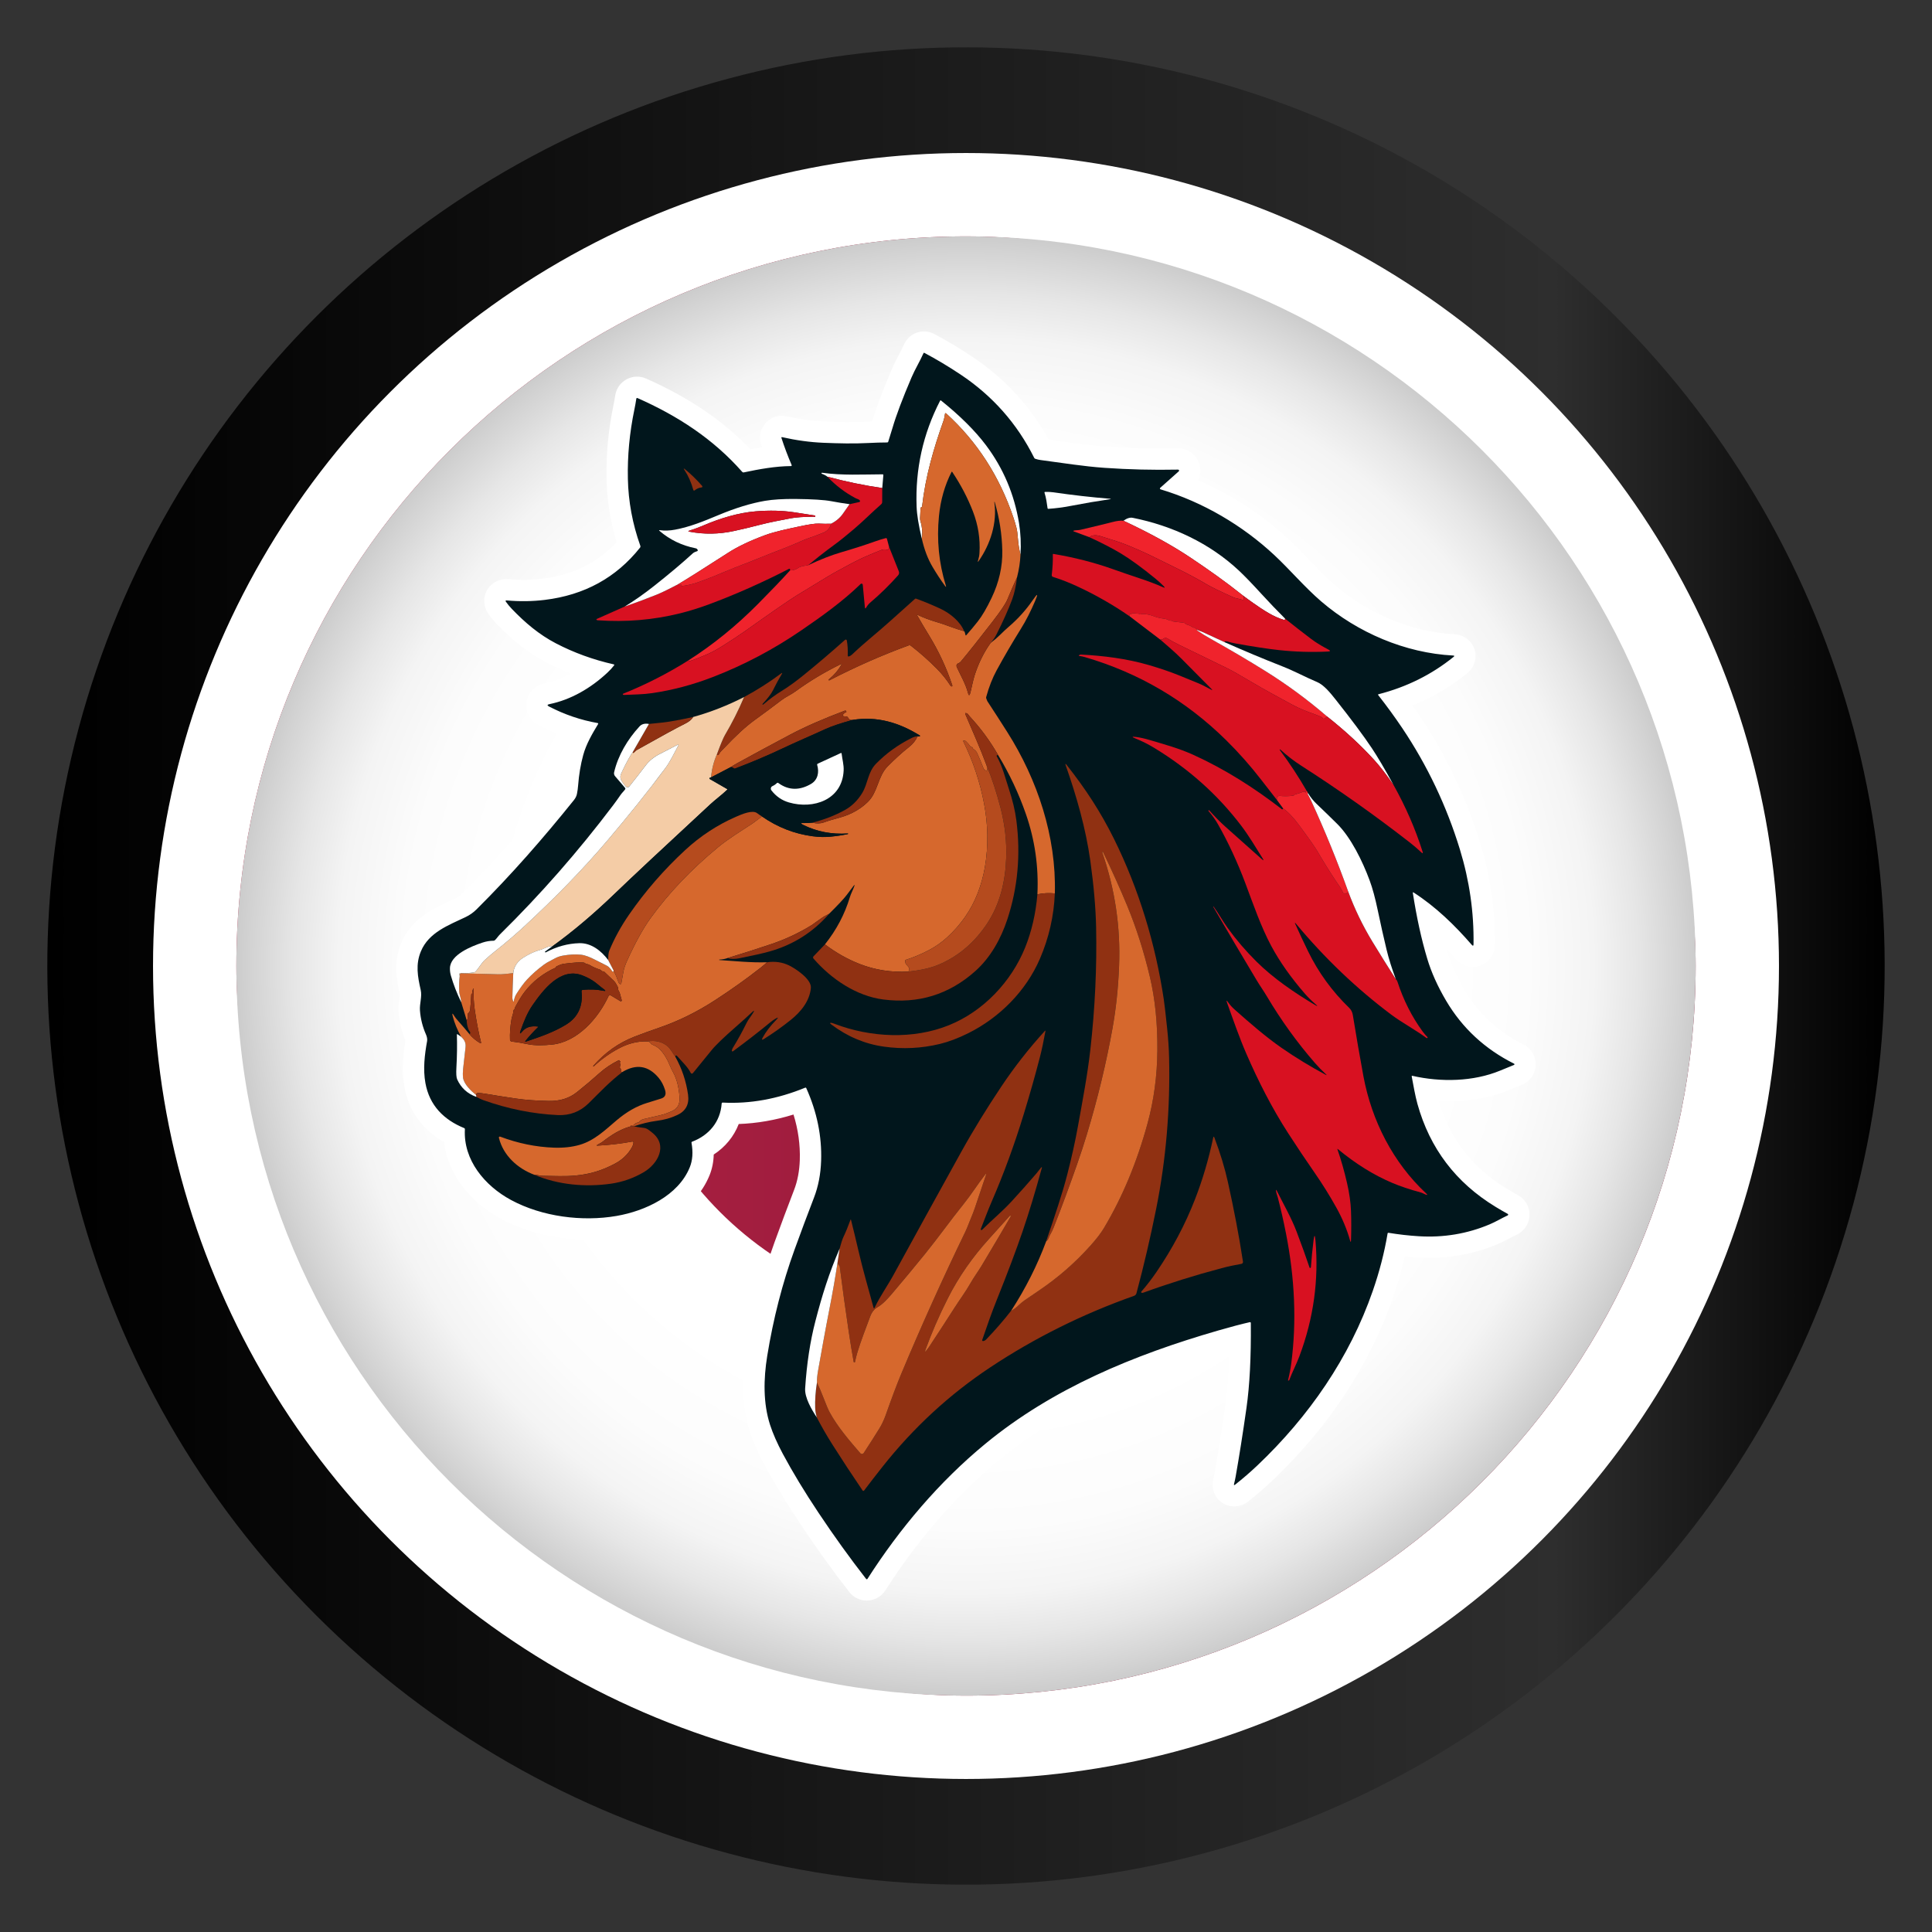
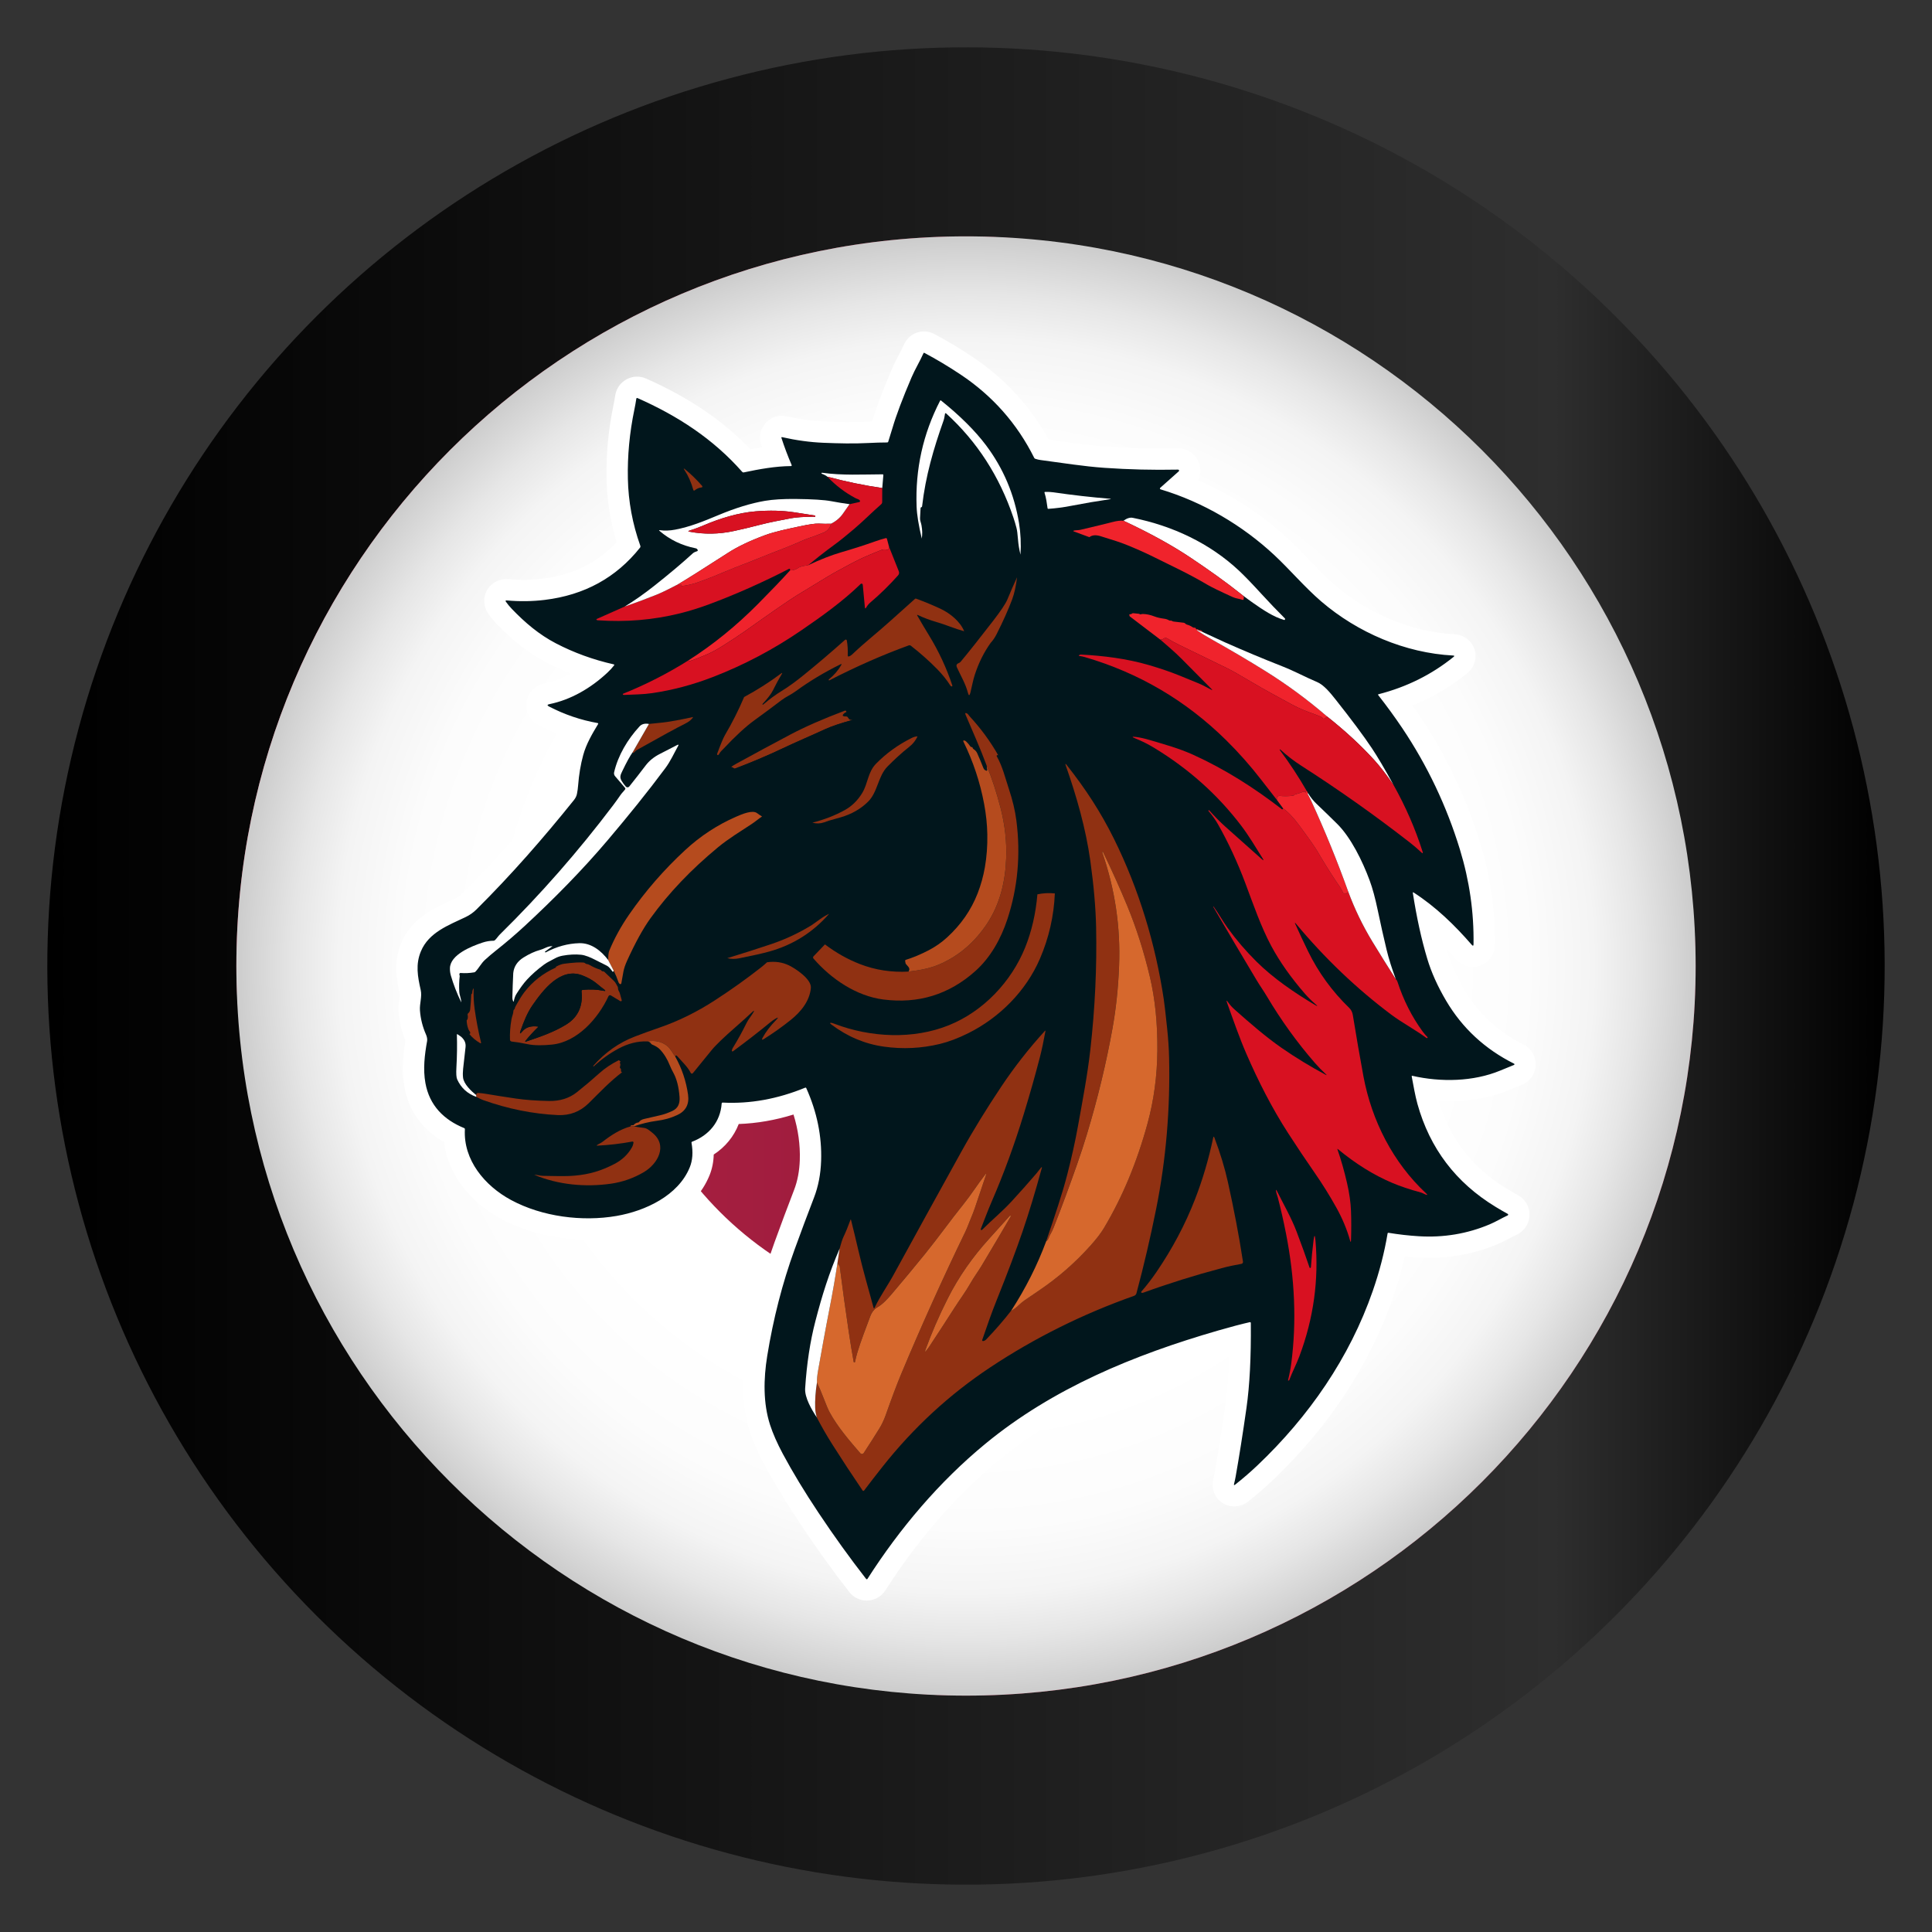
<svg xmlns="http://www.w3.org/2000/svg" version="1.1" viewBox="0 0 2500 2500">
  <rect x="0" y="0" width="2500" height="2500" fill="#333333" stroke="none" />
  <defs>
    <style>
      .st0 {
        fill: #d81121;
      }

      .st1 {
        fill: #01161c;
      }

      .st2 {
        fill: #fff;
      }

      .st3 {
        fill: url(#Degradado_sin_nombre_74);
      }

      .st4 {
        fill: #f4cca6;
      }

      .st5 {
        fill: url(#Degradado_sin_nombre_131);
      }

      .st6 {
        isolation: isolate;
      }

      .st7 {
        fill: #d6682d;
      }

      .st8 {
        fill: #f0232c;
      }

      .st9 {
        fill: #903112;
      }

      .st10 {
        fill: #b54b1e;
      }

      .st11 {
        fill: url(#Degradado_sin_nombre_52);
        mix-blend-mode: multiply;
      }
    </style>
    <linearGradient id="Degradado_sin_nombre_74" data-name="Degradado sin nombre 74" x1="61.26" y1="1250" x2="2438.74" y2="1250" gradientTransform="translate(1250 -517.77) rotate(45)" gradientUnits="userSpaceOnUse">
      <stop offset="0" stop-color="#000" />
      <stop offset=".82" stop-color="#2e2e2e" />
      <stop offset="1" stop-color="#000" />
    </linearGradient>
    <linearGradient id="Degradado_sin_nombre_131" data-name="Degradado sin nombre 131" x1="305.85" y1="1250" x2="2194.16" y2="1250" gradientUnits="userSpaceOnUse">
      <stop offset="0" stop-color="#b62446" />
      <stop offset="1" stop-color="#7f1232" />
    </linearGradient>
    <radialGradient id="Degradado_sin_nombre_52" data-name="Degradado sin nombre 52" cx="1220.56" cy="1250" fx="1220.56" fy="1250" r="944.16" gradientTransform="translate(2470.57) rotate(-180) scale(1 -1)" gradientUnits="userSpaceOnUse">
      <stop offset=".62" stop-color="#fff" />
      <stop offset=".77" stop-color="#fcfcfc" />
      <stop offset=".86" stop-color="#f4f4f4" />
      <stop offset=".92" stop-color="#e6e6e6" />
      <stop offset=".98" stop-color="#d3d3d3" />
      <stop offset="1" stop-color="#ccc" />
    </radialGradient>
  </defs>
  <g class="st6">
    <g id="Capa_1">
      <g>
        <g>
          <circle class="st3" cx="1250" cy="1250" r="1188.74" transform="translate(-517.77 1250) rotate(-45)" />
-           <circle class="st2" cx="1250" cy="1250" r="1051.99" />
          <rect class="st5" x="305.85" y="305.85" width="1888.31" height="1888.31" rx="944.15" ry="944.15" />
          <path class="st11" d="M1250,305.84c521.45,0,944.16,422.72,944.16,944.15s-422.72,944.15-944.16,944.15-944.15-422.71-944.15-944.15,422.71-944.15,944.15-944.15ZM1250,1700.2c248.63,0,450.19-201.57,450.19-450.2s-201.56-450.19-450.19-450.19-450.19,201.56-450.19,450.19,201.56,450.2,450.19,450.2Z" />
        </g>
        <g>
          <g>
            <path class="st1" d="M1828.22,1155.48c4.9,31.66,11.11,60.02,18.64,85.07,5.3,17.67,13.45,35.82,24.48,54.48,20.93,35.4,50.22,62.52,87.87,81.36.69.34.65,1.33-.06,1.61-5.81,2.36-11.76,4.8-17.87,7.32-34.87,14.42-76.86,15.17-113.75,6.76-.46-.1-.87.28-.79.75,2.26,11.86,4.42,24.75,7.42,35.6,15.99,57.52,49.7,101.93,101.15,133.23,5.36,3.29,10.61,6.31,15.73,9.12.77.42.73,1.55-.08,1.92-7.91,3.63-15.33,8.21-23.38,11.6-29.02,12.24-59.66,17.35-91.91,15.35-12.79-.79-25.78-2.26-38.99-4.44-.54-.08-1.05.26-1.13.81-4.09,24.55-10.49,49.33-19.18,74.38-29.87,86.14-82.53,162.52-149.45,225.97-9.06,8.57-18.58,16.8-28.58,24.69-1.43,1.13-1.92.81-1.47-.97.83-3.25,1.51-6.39,2.06-9.48,4.62-26.04,9.28-55.61,13.98-88.66,4.17-29.26,6.05-65.87,5.65-109.82,0-1.05-.52-1.45-1.55-1.21-11.11,2.52-24.83,6.15-41.14,10.87-108.16,31.3-213.36,74.42-300.81,146.42-59.48,48.95-110.77,109.48-152.58,174.84-.4.61-1.27.65-1.71.08-21.04-27.01-41.57-55.54-61.59-85.58-18.17-27.25-33.56-52.68-46.21-76.3-7.34-13.73-12.85-26.24-16.5-37.49-9.1-28.07-8.49-59.58-3.69-89.19,7.85-48.36,19.64-94.25,35.38-137.63,8.33-22.97,16.72-45.4,25.17-67.32,5.57-14.46,8.63-30.35,9.2-47.72,1.03-31.71-5.36-62.97-19.16-93.76-.32-.75-.85-.95-1.59-.65-35.68,14.62-71.18,21.04-106.49,19.24-.91-.06-1.41.38-1.47,1.31-1.67,23.6-16.48,41.08-38.28,49.33-.63.22-.87.67-.75,1.31,2.2,12.2,1.43,22.83-2.26,31.87-14.9,36.57-57.46,56.41-94.77,62.87-44.35,7.66-96.26,1.05-136.46-20.63-34.13-18.41-61.94-51.81-59.74-91.49.06-.77-.28-1.29-.99-1.59-26.4-10.79-44.86-29.37-50.08-58.21-3.25-17.91-1.07-36.48,2.18-54.41.48-2.68-.34-5.95-1.43-8.41-4.42-10.02-7.04-20.39-7.83-31.14-.65-8.85,2.94-17.83.97-26.56-3.95-17.39-6.8-32.98.24-49.94,10.25-24.69,36.04-33.9,58.03-44.45,5.18-2.48,9.8-5.75,13.9-9.8,44.73-44.41,86.34-92.01,126.09-141.48,2.06-2.56,3.37-5.24,3.93-8.05.75-3.73,1.25-7.38,1.51-10.95,1.07-14.04,3.25-27.11,6.57-39.21,3.87-14.22,11.48-27.31,19.22-40.05.48-.81.26-1.29-.67-1.45-21.74-3.85-42.62-10.95-62.62-21.32-2.82-1.45-2.68-2.5.42-3.15,27.43-5.59,53.27-20.43,75.07-40.82,3.19-2.96,6.01-6.05,8.47-9.22.58-.75.42-1.23-.5-1.45-26.52-5.99-51.43-15.05-74.72-27.17-21.76-11.35-39.75-26.6-56.96-44.51-2.84-2.96-5.39-6.03-7.62-9.2-.97-1.35-.63-1.96,1.05-1.82,16.66,1.49,33.04,1.27,49.11-.69,51.29-6.23,92.37-28.74,123.23-67.52.59-.71.75-1.67.42-2.54-10.1-28.32-15.47-57.22-16.09-86.7-.63-29.71,2.18-59.6,8.45-89.69.91-4.34,1.73-8.97,2.48-13.94.12-.69.85-1.07,1.47-.79,51.63,22.77,97.92,52.74,135.55,95.5.56.63,1.25.87,2.08.69,20.31-4.26,40.62-7.99,61.09-8.17.65,0,1.09-.67.83-1.27-5.06-11.84-9.5-23.62-13.29-35.36-.14-.48.28-.95.77-.83,18.53,4.17,36.44,6.62,53.73,7.32,19.81.81,39.03,1.29,58.57.26,8.07-.42,15.99-.67,23.78-.69.71,0,1.19-.34,1.41-1.01,1.96-6.07,3.83-12.08,5.59-18.07,4.76-16.2,12.95-37.9,24.55-65.08,4.48-10.49,10.89-20.94,15.53-31.46.16-.38.63-.54.99-.34,15.65,8.29,31.22,17.61,46.73,27.93,41.57,27.67,73.39,63.65,95.48,107.96.3.61.77,1.01,1.41,1.21,2.32.79,4.64,1.33,6.96,1.63,27.37,3.61,55.54,8.19,82.43,10.06,31.36,2.2,62.99,2.96,94.85,2.32.32-.02.58,0,.81.04,1.03.2,1.39,1.49.6,2.18l-24.02,21.38c-.67.59-.42,1.67.42,1.92,54.92,16.44,106.15,46.77,147.17,85.01,20.13,18.76,39.71,41.99,60.93,60.16,46.81,40.1,108.33,66.64,170.59,69.88,1.69.08,1.88.67.56,1.73-28.3,22.89-60.67,39.01-97.11,48.34-.75.18-.87.58-.4,1.19,11.27,14.38,21.56,28.52,30.9,42.41,32.61,48.57,57.54,101,74.77,157.32,12.36,40.44,18.23,81.28,17.61,122.5-.02,2.28-.79,2.56-2.3.85-22.37-25.82-46.91-49.47-75.25-67.73-.77-.48-1.07-.28-.93.61" />
            <path class="st2" d="M1121.6,2071.12c-8.76,0-17.12-4.05-22.54-10.96-.02-.03-.04-.05-.06-.08-21.29-27.33-42.42-56.68-62.78-87.22-18.51-27.76-34.52-54.2-47.58-78.58-8.1-15.15-14.29-29.27-18.42-42-9.39-28.99-10.97-63.35-4.68-102.12,8.08-49.81,20.42-97.8,36.67-142.62,8.27-22.8,16.8-45.63,25.36-67.84,4.43-11.49,6.9-24.51,7.36-38.69.64-19.64-2.1-39.34-8.14-58.82-23.6,7.32-47.3,11.43-70.87,12.27-6.22,16.09-17.36,29.73-32.36,39.51-.25,9.64-2.09,18.68-5.5,27.03-9.06,22.22-26.45,41.57-50.29,55.93-23.86,14.37-48.69,20.82-65.32,23.69-52.47,9.07-110.13.27-154.27-23.54-42.05-22.69-69.03-59.66-73.65-99.36-28.01-15.91-45.6-40.29-51.21-71.3-3.83-21.14-1.66-41.78,1.37-59.63-4.93-12.02-7.88-24.52-8.81-37.24-.49-6.67.29-12.5.91-17.19.26-1.94.61-4.56.58-5.64-4.8-21.18-8.23-42.22,1.75-66.27,13.14-31.66,41.27-44.68,63.86-55.14,2.7-1.25,5.24-2.43,7.71-3.61,2.41-1.15,4.5-2.63,6.42-4.53,40.15-39.86,80.34-84.91,122.81-137.68.29-1.77.5-3.52.62-5.21,1.21-15.88,3.73-30.83,7.49-44.51,1.49-5.49,3.39-10.77,5.56-15.87-12.21-4.08-24.14-9.14-35.72-15.13-14.28-7.34-17.98-20.37-16.66-30.1,1.32-9.73,8.37-21.29,24.17-24.57.03,0,.07-.01.1-.02,11.1-2.26,22.22-6.54,33.03-12.64-10.96-4.29-21.63-9.12-31.95-14.49-22.18-11.57-42.55-27.42-64.12-49.87-3.79-3.95-7.24-8.11-10.26-12.38-6.7-9.45-7.44-21.32-1.93-31.02,5.54-9.75,16.2-15.21,27.83-14.22.05,0,.1,0,.15.01,14.69,1.32,29.26,1.12,43.31-.59,39.58-4.81,71.24-20.33,96.39-47.34-8.11-26.62-12.5-53.96-13.09-81.46-.67-31.71,2.37-63.98,9.03-95.91.8-3.85,1.55-8.01,2.21-12.41.04-.24.07-.47.11-.7,1.55-8.77,6.96-16.19,14.83-20.35,7.83-4.13,16.93-4.44,25.01-.85,55.05,24.28,99.36,54.31,135.01,91.53,4.88-.93,9.91-1.82,15.05-2.61-.43-1.28-.84-2.55-1.26-3.82-.08-.24-.15-.49-.23-.74-2.84-9.7-.25-20.25,6.76-27.53,6.86-7.13,17.02-10.15,26.64-7.95,16.8,3.78,33.2,6.02,48.72,6.65,17.93.73,37.13,1.27,55.99.28,1.96-.1,3.91-.19,5.84-.28,5.12-17.34,13.48-39.53,25.55-67.84,2.75-6.45,5.9-12.46,8.95-18.28,2.48-4.73,4.82-9.21,6.67-13.4,3.16-7.24,9.23-12.85,16.7-15.44,7.45-2.58,15.67-1.91,22.6,1.8,16.27,8.62,32.76,18.48,49,29.29,41.86,27.87,75.11,63.94,98.97,107.33,4.81.66,9.62,1.33,14.31,1.98,19.91,2.78,40.5,5.66,59.62,7,30.22,2.12,61.19,2.88,92.06,2.26,2.23-.08,4.45.08,6.61.47.12.02.25.05.37.07,10.9,2.14,19.46,10.13,22.33,20.86,1.84,6.88,1.1,13.94-1.88,20.05,42.69,18.23,82.63,44.22,117.23,76.46,9.15,8.52,18.09,17.82,26.74,26.8,10.91,11.33,22.18,23.05,33.32,32.59,43.63,37.37,99.76,60.43,154,63.28,12.27.6,22.57,8.23,26.26,19.43,3.69,11.22-.09,23.49-9.63,31.26-.02.02-.05.04-.07.06-21.31,17.24-44.91,31.11-70.49,41.45,3.23,4.57,6.38,9.13,9.42,13.65,33.99,50.62,60.32,106.01,78.25,164.64,13.14,42.98,19.47,87.02,18.81,130.91-.17,15.2-9.68,24.14-18.54,27.44-8.88,3.31-21.96,2.77-32.05-8.68-.05-.06-.11-.12-.16-.18-3.93-4.54-7.84-8.89-11.72-13.05.48,1.68.97,3.35,1.47,5,4.65,15.48,11.99,31.76,21.81,48.37,18.35,31.03,43.37,54.17,76.47,70.73,10.01,5.01,16.18,15.47,15.72,26.65-.46,11.14-7.42,21.02-17.74,25.21h0c-5.76,2.34-11.67,4.76-17.73,7.26-26.45,10.94-57.88,15.64-90,13.85,14.53,49.16,43.3,86.29,87.85,113.4,4.84,2.96,9.74,5.8,14.63,8.48.04.02.08.04.12.06,9.56,5.29,15.21,15.35,14.76,26.27-.45,10.85-6.85,20.37-16.72,24.89-2.81,1.29-5.78,2.85-8.92,4.51-4.52,2.38-9.64,5.08-15.23,7.43-32.8,13.84-67.91,19.71-104.32,17.46-5.34-.33-10.74-.77-16.16-1.33-4.02,17.77-9.15,35.71-15.36,53.58-15.35,44.26-36.87,87.25-63.96,127.78-25.91,38.76-57.06,75.49-92.57,109.16-9.67,9.15-19.92,18-30.48,26.33-10.05,7.93-23.21,8.77-33.51,2.11-10.3-6.66-14.94-19-11.82-31.45,0-.04.02-.07.03-.1.67-2.64,1.2-5.09,1.62-7.47,4.54-25.58,9.19-55.09,13.83-87.75,2.85-20,4.59-44.07,5.19-71.84-2.35.66-4.77,1.35-7.25,2.07-125.63,36.36-218.08,81.23-290.94,141.22-54.86,45.15-104.27,101.81-146.87,168.41-.09.14-.19.29-.28.43-5.08,7.63-13.59,12.4-22.75,12.76-.37.01-.74.02-1.1.02ZM1068.55,1396.86c15.46,34.52,22.71,70.16,21.55,105.93-.66,20.37-4.37,39.46-11.02,56.74-8.43,21.88-16.84,44.36-24.98,66.82-15.08,41.59-26.55,86.22-34.08,132.64-4.87,30.04-3.96,55.69,2.7,76.26,3.12,9.63,8.03,20.73,14.58,32.99,12.21,22.81,27.3,47.71,44.83,73.99,12.48,18.72,25.25,36.96,38.16,54.52,40.76-58.06,86.8-108.36,137.23-149.86,78.86-64.93,177.58-113.11,310.68-151.62,17.05-4.93,30.99-8.61,42.61-11.25,8.72-2.02,17.65-.06,24.51,5.39,6.83,5.41,10.77,13.59,10.84,22.48.41,45.16-1.58,83.5-5.92,113.95-1.01,7.11-2.02,14.08-3.03,20.89,51.88-56.11,89.85-118.32,113.11-185.38,8.14-23.46,14.21-46.95,18.02-69.83,2.52-15.34,16.96-25.91,32.41-23.62.15.02.29.04.44.07,12.16,2.01,24.34,3.39,36.19,4.12,19.53,1.21,38.51-.62,56.69-5.44-42.53-33.32-71.57-77.21-86.48-130.84-2.75-9.94-4.74-20.65-6.67-31.01-.43-2.29-.85-4.57-1.28-6.81-.03-.14-.05-.28-.08-.42-1.62-9.28,1.47-18.71,8.26-25.24,6.8-6.52,16.35-9.22,25.56-7.22.09.02.19.04.28.06,21.64,4.93,43.63,6,63.75,3.32-19.7-16.79-36.36-36.65-49.83-59.42-12.09-20.45-21.23-40.84-27.16-60.59-7.84-26.12-14.39-55.95-19.46-88.69-1.78-11.25,2.89-22.05,12.2-28.18,9.31-6.13,21.09-6.16,30.73-.07.07.04.14.09.2.13,9.98,6.43,19.83,13.66,29.64,21.77-2.69-15.47-6.37-30.87-11.03-46.13-16.34-53.43-40.33-103.9-71.29-150-9-13.4-19-27.12-29.7-40.77-.07-.08-.13-.17-.2-.25-5.91-7.72-7.54-17.71-4.36-26.73,3.15-8.93,10.59-15.64,19.91-17.99,9.82-2.52,19.33-5.6,28.52-9.25-41.15-12.94-80.52-34.54-113.75-63-13.16-11.27-25.37-23.96-37.19-36.23-8.51-8.84-16.55-17.2-24.61-24.7-38.68-36.05-87.04-64.01-136.19-78.74-9.98-2.95-17.59-11.07-19.87-21.24-.25-1.1-.43-2.2-.54-3.3-15.56-.41-31.05-1.15-46.35-2.23-21.02-1.47-42.58-4.48-63.42-7.39-6.82-.95-13.87-1.94-20.69-2.84-4-.52-8.06-1.46-12.03-2.8-7.63-2.52-13.81-7.85-17.41-15.07-19.81-39.75-48.77-72.48-86.08-97.32-6.78-4.52-13.61-8.84-20.42-12.96-.78,1.61-1.5,3.17-2.15,4.69-11.13,26.1-19.02,46.97-23.45,62.03-1.65,5.65-3.55,11.79-5.8,18.75-.03.09-.06.18-.09.27-3.96,11.89-15.05,19.87-27.59,19.87-6.96.02-14.5.24-22.33.65-21.12,1.11-41.87.54-61.14-.25-4.13-.17-8.3-.43-12.5-.78.54,6.28-1.01,12.64-4.58,18.07-5.25,7.99-14.06,12.79-23.61,12.86-18.75.17-38.53,4-55.6,7.57-10.49,2.23-21.05-1.2-28.27-9.19-.08-.09-.16-.17-.23-.26-25.44-28.9-56.83-53.17-95.35-73.66-3.3,21.33-4.74,42.7-4.3,63.76.56,26.36,5.43,52.6,14.48,77.97,3.55,9.88,1.69,20.97-4.89,29.14-32.72,41.08-75.88,66.51-128.44,75.72,3.58,2.26,7.19,4.34,10.88,6.27,21.05,10.96,43.95,19.27,68.04,24.71.11.03.23.05.34.08,9.62,2.3,17.27,9.13,20.46,18.27,3.18,9.11,1.47,19.18-4.58,26.95h0c-3.39,4.36-7.25,8.56-11.46,12.49-7.41,6.93-15.15,13.22-23.12,18.82,7.68,2.41,14.06,7.93,17.42,15.28,3.89,8.5,3.28,18.46-1.63,26.64-.03.04-.05.09-.08.13-6.87,11.31-13.28,22.35-16.18,32.98-2.84,10.34-4.75,21.77-5.69,34.05-.34,4.61-1,9.43-1.97,14.27-1.45,7.2-4.64,13.89-9.48,19.92-44.22,55.03-86.14,102.07-128.17,143.79-6.31,6.24-13.51,11.32-21.42,15.11-2.79,1.34-5.63,2.65-8.38,3.93-19.4,8.98-31.51,15.23-36.07,26.21-3.55,8.55-2.56,16.8,1.18,33.24,2.22,9.81,1.07,18.47.22,24.8-.27,2.06-.65,4.88-.58,5.88.56,7.59,2.37,14.8,5.56,22.02,2.04,4.61,5.22,13.99,3.34,24.44-2.54,14.02-4.78,30.26-2.18,44.59,2.01,11.11,7.66,27.08,33.37,37.58.15.06.29.12.43.18,11.36,4.87,18.4,16.31,17.66,28.58-1.58,29.47,22.35,53.19,45.3,65.57,33.11,17.86,78.58,24.65,118.66,17.73,27.36-4.73,63.14-19.64,73.92-46.09,1.67-4.09,1.89-9.63.67-16.49-2.53-13.82,5.11-27.24,18.24-32.13,8.75-3.34,19.35-10.45,20.41-25.43.55-7.75,4.01-14.78,9.76-19.83,5.7-5,13.05-7.51,20.73-7.09,31.03,1.57,62.84-4.23,94.54-17.22.03-.01.06-.02.09-.04,14.53-5.89,30.79.67,37.16,14.94ZM1590.98,1712.12c0,.09,0,.19,0,.28v-.03c0-.08,0-.17,0-.25ZM1939.65,1547.52c-.06.03-.12.05-.18.08.06-.03.12-.05.18-.08ZM904.84,1503.35s0,0-.01,0c0,0,0,0,.01,0ZM921.91,1473.65s.02.09.03.14c0,.02,0,.04.01.06-.01-.07-.02-.14-.04-.2ZM574.02,1459.31s0,0,0,0c0,0,0,0,0,0ZM574.03,1459.23s0,.03,0,.04c0-.01,0-.03,0-.04ZM574.04,1459.13s0,.05,0,.07c0-.03,0-.05,0-.07ZM933.45,1454.27c.08,0,.16,0,.23.01-.08,0-.16,0-.23-.01ZM1018.04,1419.1c.04.1.09.2.13.3-.04-.1-.09-.2-.13-.3ZM525.98,1349.82s0,.02.01.03c0,0,0-.02-.01-.03ZM517.37,1286.56s0,0,0,0c0,0,0,0,0,0ZM768.31,962.74c.05,0,.1.02.16.03-.05,0-.1-.02-.16-.03ZM716.62,938.14h0,0ZM723.2,889.72s.05.03.08.04c-.03-.01-.05-.03-.08-.04ZM772.82,844.06s-.05.07-.08.1c0,0,0-.01.01-.02l.06-.08ZM1525.61,635.23s-.04,0-.06,0c.02,0,.04,0,.06,0ZM998.99,612.58c.03.07.06.14.09.21-.02-.04-.04-.09-.05-.13-.01-.03-.02-.05-.04-.08ZM1509.34,606.68s0,0,.01,0c0,0,0,0-.01,0ZM1005.17,592.4c.16.04.32.08.47.11-.16-.04-.32-.07-.47-.11ZM956.68,584.27s-.07.02-.11.02c.04,0,.07-.02.11-.02ZM1147.89,544.93s-.1,0-.14,0c.05,0,.1,0,.14,0ZM813.51,540.23c.06.03.11.05.17.08-.06-.03-.11-.05-.17-.08ZM1182.75,480.76s.01,0,.02,0c0,0-.01,0-.02,0ZM1182.61,480.68s.07.04.11.06c-.04-.02-.08-.04-.11-.06ZM1220.47,467.61c-.06.14-.12.28-.18.42,0,.02-.02.04-.02.05.07-.16.14-.32.21-.48Z" />
          </g>
          <g>
            <path class="st1" d="M1828.21,1155.49c4.9,31.66,11.11,60.02,18.64,85.07,5.3,17.67,13.45,35.82,24.48,54.48,20.93,35.4,50.22,62.52,87.87,81.36.69.34.65,1.33-.06,1.61-5.81,2.36-11.76,4.8-17.87,7.32-34.87,14.42-76.86,15.17-113.75,6.76-.46-.1-.87.28-.79.75,2.26,11.86,4.42,24.75,7.42,35.6,15.99,57.52,49.7,101.93,101.15,133.23,5.36,3.29,10.61,6.31,15.73,9.12.77.42.73,1.55-.08,1.92-7.91,3.63-15.33,8.21-23.38,11.6-29.02,12.24-59.66,17.35-91.91,15.35-12.79-.79-25.78-2.26-38.99-4.44-.54-.08-1.05.26-1.13.81-4.09,24.55-10.49,49.33-19.18,74.38-29.87,86.14-82.53,162.52-149.45,225.97-9.06,8.57-18.58,16.8-28.58,24.69-1.43,1.13-1.92.81-1.47-.97.83-3.25,1.51-6.39,2.06-9.48,4.62-26.04,9.28-55.61,13.98-88.66,4.17-29.26,6.05-65.87,5.65-109.82,0-1.05-.52-1.45-1.55-1.21-11.11,2.52-24.83,6.15-41.14,10.87-108.16,31.3-213.36,74.42-300.81,146.42-59.48,48.95-110.77,109.48-152.58,174.84-.4.61-1.27.65-1.71.08-21.04-27.01-41.57-55.54-61.59-85.58-18.17-27.25-33.56-52.68-46.21-76.3-7.34-13.73-12.85-26.24-16.5-37.49-9.1-28.07-8.49-59.58-3.69-89.19,7.85-48.36,19.64-94.25,35.38-137.63,8.33-22.97,16.72-45.4,25.17-67.32,5.57-14.46,8.63-30.35,9.2-47.72,1.03-31.71-5.36-62.97-19.16-93.76-.32-.75-.85-.95-1.59-.65-35.68,14.62-71.18,21.04-106.49,19.24-.91-.06-1.41.38-1.47,1.31-1.67,23.6-16.48,41.08-38.28,49.33-.63.22-.87.67-.75,1.31,2.2,12.2,1.43,22.83-2.26,31.87-14.9,36.57-57.46,56.41-94.77,62.87-44.35,7.66-96.26,1.05-136.46-20.63-34.13-18.41-61.94-51.81-59.74-91.49.06-.77-.28-1.29-.99-1.59-26.4-10.79-44.86-29.37-50.08-58.21-3.25-17.91-1.07-36.48,2.18-54.41.48-2.68-.34-5.95-1.43-8.41-4.42-10.02-7.04-20.39-7.83-31.14-.65-8.85,2.94-17.83.97-26.56-3.95-17.39-6.8-32.98.24-49.94,10.25-24.69,36.04-33.9,58.03-44.45,5.18-2.48,9.8-5.75,13.9-9.8,44.73-44.41,86.34-92.01,126.09-141.48,2.06-2.56,3.37-5.24,3.93-8.05.75-3.73,1.25-7.38,1.51-10.95,1.07-14.04,3.25-27.11,6.57-39.21,3.87-14.22,11.48-27.31,19.22-40.05.48-.81.26-1.29-.67-1.45-21.74-3.85-42.62-10.95-62.62-21.32-2.82-1.45-2.68-2.5.42-3.15,27.43-5.59,53.27-20.43,75.07-40.82,3.19-2.96,6.01-6.05,8.47-9.22.58-.75.42-1.23-.5-1.45-26.52-5.99-51.43-15.05-74.72-27.17-21.76-11.35-39.75-26.6-56.96-44.51-2.84-2.96-5.39-6.03-7.62-9.2-.97-1.35-.63-1.96,1.05-1.82,16.66,1.49,33.04,1.27,49.11-.69,51.29-6.23,92.37-28.74,123.23-67.52.59-.71.75-1.67.42-2.54-10.1-28.32-15.47-57.22-16.09-86.7-.63-29.71,2.18-59.6,8.45-89.69.91-4.34,1.73-8.97,2.48-13.94.12-.69.85-1.07,1.47-.79,51.63,22.77,97.92,52.74,135.55,95.5.56.63,1.25.87,2.08.69,20.31-4.26,40.62-7.99,61.09-8.17.65,0,1.09-.67.83-1.27-5.06-11.84-9.5-23.62-13.29-35.36-.14-.48.28-.95.77-.83,18.53,4.17,36.44,6.62,53.73,7.32,19.81.81,39.03,1.29,58.57.26,8.07-.42,15.99-.67,23.78-.69.71,0,1.19-.34,1.41-1.01,1.96-6.07,3.83-12.08,5.59-18.07,4.76-16.2,12.95-37.9,24.55-65.08,4.48-10.49,10.89-20.94,15.53-31.46.16-.38.63-.54.99-.34,15.65,8.29,31.22,17.61,46.73,27.93,41.57,27.67,73.39,63.65,95.48,107.96.3.61.77,1.01,1.41,1.21,2.32.79,4.64,1.33,6.96,1.63,27.37,3.61,55.54,8.19,82.43,10.06,31.36,2.2,62.99,2.96,94.85,2.32.32-.02.58,0,.81.04,1.03.2,1.39,1.49.6,2.18l-24.02,21.38c-.67.59-.42,1.67.42,1.92,54.92,16.44,106.15,46.77,147.17,85.01,20.13,18.76,39.71,41.99,60.93,60.16,46.81,40.1,108.33,66.64,170.59,69.88,1.69.08,1.88.67.56,1.73-28.3,22.89-60.67,39.01-97.11,48.34-.75.18-.87.58-.4,1.19,11.27,14.38,21.56,28.52,30.9,42.41,32.61,48.57,57.54,101,74.77,157.32,12.36,40.44,18.23,81.28,17.61,122.5-.02,2.28-.79,2.56-2.3.85-22.37-25.82-46.91-49.47-75.25-67.73-.77-.48-1.07-.28-.93.61M1192.8,696.95c3.13,14.06,7.72,26.2,13.8,36.46,5.22,8.85,10.61,17.06,16.13,24.65,1.47,2,1.84,1.82,1.09-.54-8.93-28.84-11.86-58.77-8.81-89.81,2.04-20.59,7.42-39.53,16.18-56.81.32-.63.67-.65,1.05-.08,11.11,16.64,20.05,33.72,26.78,51.23,6.74,17.53,9.54,35.44,8.39,53.75-.18,3.15-.79,6.31-1.8,9.5-.71,2.2-.38,2.36.93.46,14.97-21.42,24.06-49.39,20.07-76-.02-.18.04-.28.22-.32h0c.14-.02.22.02.26.16,6.13,20.67,9.42,41.65,9.86,62.91.42,20.59-4.2,41.02-13.86,61.25-6.27,13.13-12.22,23.29-17.85,30.45-4.38,5.59-9.4,11.58-15.05,17.97-.26.28-.73.16-.81-.22-.5-2.64-1.09-4.36-1.75-5.12-5.22-12.83-18.33-23.23-30.15-28.84-10.08-4.78-20.79-9.24-32.15-13.39-.44-.16-.95-.06-1.31.26-10.63,9.44-21.22,18.94-31.81,28.52-16.48,14.9-33.12,27.73-49.45,43.36-1.31,1.25-2.76,2.16-4.4,2.7-.73.24-1.45-.3-1.43-1.07.3-6.96-.08-13.49-1.17-19.64-.18-1.07-1.47-1.53-2.28-.81-18.31,16.32-36.04,31.42-53.18,45.3-9.2,7.46-18.8,14.74-28.78,20.83-8.01,4.9-15.99,10.77-23.92,17.61-.26.22-.5.22-.73-.02l-.36-.4c-.06-.06-.06-.12,0-.18,6.84-7.24,11.44-13.27,13.84-18.13,3.77-7.68,7.5-14.58,11.19-20.65,1.05-1.73.77-2-.87-.79-14.86,11.11-30.78,21.26-47.78,30.43-21.38,10.95-43.38,19.58-66.03,25.88-14.68,3.15-29.57,6.33-44.41,7.68-4.46.42-8.69.85-12.69,1.29-5.28-.99-9.38.08-12.26,3.21-15.29,16.54-27.79,37.41-32.85,59.38-.4,1.75.04,3.59,1.21,4.96l12.89,15.09c.59.69.61,1.39.08,2.12-1.79,2.5-4.03,4.42-5.79,7-2.9,4.28-6.13,8.75-9.66,13.45-45.04,59.64-93.88,115.36-146.55,167.18-2.4,2.34-4.01,5.24-6.47,7.44-.5.46-1.11.69-1.79.69-4.74.04-9.4.81-13.98,2.32-14.5,4.8-42.13,15.69-42.39,33.3-.06,3.29.34,6.41,1.19,9.38,3.25,11.27,7.74,22.89,13.51,34.85l7,23.07c0,3.77.75,7.64,2.24,11.66.26.67.79,1.55,1.57,2.7,1.25,1.77,1.13,2.92-.34,3.47-4.66-5.69-9.38-11.19-14.14-16.52-2.66-2.97-4.48-5.28-5.43-6.92-2.4-4.09-3.03-3.83-1.86.77,2.16,8.37,5.75,17.12,10.81,26.24l-4.56-3.13c-.69-.46-1.01-.28-.99.54.42,13.25.22,27.43-.63,42.58-.44,7.64-.1,12.69,1.03,15.17,4.96,10.93,13.15,18.43,24.55,22.53,4.17,2.16,7.14,3.53,8.87,4.15,32.11,11.44,64.32,17.93,96.63,19.46,15.55.73,28.86-4.32,39.89-15.13,14.56-14.26,26.76-27.65,43.75-40.56,18.07-10.89,33.76-8.37,47.05,7.54,3.53,4.24,6.27,9.4,8.19,15.49,1.86,5.91.2,9.66-4.98,11.29-6.01,1.88-12.18,3.77-18.51,5.73-13.25,4.07-26.26,11.52-39.03,22.33-15.03,12.73-28.72,26.22-47.82,31.81-9.82,2.86-20.93,4.09-33.34,3.67-23.29-.81-46.51-5.57-69.62-14.26-.95-.34-1.9.48-1.65,1.45,5.63,22.97,24.16,39.73,45.68,47.84,30.92,13.11,66.29,16.28,99.27,11.58,15.21-2.18,29.45-7.2,42.72-15.05,17.87-10.59,31.5-34.57,10.57-51.09-4.19-3.31-6.66-5.61-10.73-6.07-5.47-.63-9.72-1.31-12.75-2.02,9.7-3.41,19.38-5.77,29.04-7.06,10.81-1.45,17.91-3.43,26.8-7.48,11.17-5.1,15.89-13.9,14.16-26.38-2.46-17.53-7.99-33.94-16.56-49.29.4-1.94,1.35-2.04,2.82-.3,5.85,6.86,13.11,13.25,17.2,21.4.54,1.07,2,1.23,2.76.3,8.25-10,16.24-19.81,23.92-29.39,5.18-6.49,15.97-16.88,32.35-31.18,7.48-6.53,14.36-12.75,20.61-18.62,2.54-2.4,2.92-2.08,1.17.93-2.72,4.68-6.17,8.35-8.65,13.43-5.41,11.03-11.33,21.78-17.77,32.25-.67,1.11-1.07,2.28-1.21,3.51-.08.77.79,1.27,1.41.81,17.55-12.93,33.82-25.55,48.81-37.9,1.75-1.43,3.63-2.76,5.63-3.97,4.44-2.68,4.84-2.16,1.23,1.57-7.44,7.62-13.21,15.21-17.26,22.73-1.43,2.68-.87,3.21,1.71,1.61,12.06-7.54,23.66-15.79,34.79-24.73,12.99-10.41,24.44-24.46,25.92-41.33.97-11.29-19.36-24.75-28.18-29.1-8.57-4.22-18.07-5.59-28.5-4.11-21.66.65-41.08-1.55-61.8-2.88-.08-.02-.12-.06-.12-.14-.02-.06-.02-.12-.02-.18.02-.16.1-.24.26-.26,4.3-.26,7.7-.89,10.23-1.86,4.82,1.21,9.98,1.27,15.49.16,17.41-3.45,30.33-6.37,38.78-8.73,30.72-8.55,56.55-24.83,77.53-48.85,11.54-11.44,19.1-19.52,22.67-24.24,3.33-4.4,6.29-8.33,8.87-11.78,1.41-1.9,1.73-1.73.95.5-1.67,4.8-4.28,9.42-5.69,14.12-6.6,22-17.35,42.33-32.23,61.01l-14.82,15.47c-.73.79-.77,2-.06,2.8,23.03,26.64,55.56,48.57,90.46,53.04,45.34,5.81,84.99-6.43,118.97-36.75,19.73-17.59,33.22-41.95,41.49-67.08,13.47-40.92,17.34-83.56,11.64-127.89-1.63-12.67-4.84-26.18-9.62-40.56-4.84-14.54-8.07-28.84-15.77-42.52-.26-.48-.06-1.11.44-1.33.36-.16.85-.16,1.43-.02,14.62,24.1,26.58,49.47,35.84,76.14,11.64,33.48,16.62,68.11,14.9,103.91-2.12,24.89-7.4,47.78-15.81,68.69-17.71,43.97-53.75,82.49-98.62,100.64-46.17,18.7-101.45,15.99-147.98-1.75-1.86-.71-2.96-1.09-3.31-1.15-3.09-.54-3.37.14-.87,2.02,20.71,15.63,43.4,25.19,68.07,28.64,24.36,3.41,48.44,2.26,72.24-3.49,11.46-2.76,23.7-7.38,36.75-13.88,40.26-20.03,74.7-54.35,92.8-96.41,11.64-27.01,18.07-55.18,19.3-84.51,2.02-73.49-22.37-146.99-61.57-208.81-8.41-13.25-16.9-26.42-25.51-39.53-.38-.58-.95-1.94-1.69-4.01-.22-.58-.24-1.19-.06-1.8,3.53-12.97,8.07-24.53,13.59-34.67,9.58-17.61,19.93-35.32,31.02-53.12,7.24-11.6,13.13-23.52,18.6-36.22,4.34-10.12,3.41-10.65-2.82-1.55-8.79,12.83-19.2,24.4-31.24,34.71-3.37,2.88-7.24,6.51-11.66,10.87-3.49,3.43-7.4,6.76-11.74,10,3.01-3.29,5.57-7.04,7.68-11.21,8.37-16.56,15.09-31.56,20.15-45.04,2.82-7.52,4.94-17.06,6.35-28.66,2.54-10.02,4.03-19.79,4.46-29.26.89-14.08.26-27.71-1.9-40.9-6.11-37.35-20.33-70.89-42.64-100.6-14.16-18.86-33.54-38.14-58.13-57.88-.58-.48-1.07-.38-1.41.3-22.08,42.82-32.19,88.5-30.33,137.03.38,10.53,2.62,24.28,6.7,41.24M908.04,630.72c.5-.04.89-.48.87-.99-.02-.42-.16-.77-.42-1.07-7.04-8.01-14.3-15.07-21.74-21.18-2.26-1.88-2.58-1.57-.95.87,4.84,7.28,8.63,15.85,11.38,25.74.2.73,1.09,1.01,1.67.52,2.68-2.28,5.75-3.59,9.2-3.89M1070.58,616.84c10.87,11.44,23.09,20.73,36.63,27.85,1.92,1.01,4.24,1.17,5.49,3.09.44.71.06,1.63-.75,1.82l-12.61,2.82c-7.89-1.07-15.79-2.34-23.72-3.85-9.1-1.71-24.55-2.68-46.39-2.9-15.87-.14-29,.67-39.35,2.42-18.17,3.11-38.34,9.3-60.47,18.56-18.66,7.81-36.34,15.05-55.81,18.74-6.96,1.31-13.57,1.55-19.83.69-1.13-.14-1.27.14-.4.89,13.29,11.46,28.86,18.96,46.73,22.53,1.33.26,2.22,1.01,2.68,2.22.26.75.04,1.27-.71,1.53-2.1.79-3.97,1.31-5.69,2.86-13.57,12.42-29.97,26.24-49.19,41.47-13.45,10.67-26.42,19.79-38.91,27.35l-35.98,15.97c-.69.3-.77.73-.24,1.27.26.28.77.44,1.53.5,36.36,2.56,71.78-.44,106.23-8.97,12.52-3.13,25.17-7.06,37.92-11.8,34.31-12.79,68.73-28.07,103.28-45.84.63-.32,1.35.16,1.31.85l-.06,1.25c-10.35,11.48-24.12,25.9-41.33,43.24-28.09,28.34-58.07,52.68-89.95,73.03-26.99,16.96-55.22,31.38-84.73,43.26-.46.18-.56.83-.16,1.13.4.3.85.46,1.35.44,12.14-.56,24.2-.56,36.24-2.32,26.48-3.85,52.72-10.81,78.72-20.87,40.2-15.53,78.35-35.68,114.5-60.43,26.66-18.25,53.75-37.59,76.74-60,.97-.93,2.58-.34,2.7.99l2.74,29.16c.18,1.92.77,2.06,1.73.38,1.35-2.34,3.09-4.62,5.14-6.35,12.71-10.75,24.75-22.53,36.14-35.32,1.27-1.41,1.61-3.41.93-5.16l-12.61-31.66-2.74-10.33c-.22-.87-.79-1.19-1.65-.97-4.34,1.11-8.71,2.44-13.09,4.01-14.42,5.12-29.16,9.86-44.25,14.22-12.81,3.71-27.15,9.32-43.02,16.82,5.14-4.24,10.04-8.19,14.68-11.88,6.57-5.18,13.25-10.25,20.03-15.17,5.93-4.3,14.22-10.97,24.89-20.03,11.86-10.06,23.05-21.48,34.87-31.79.87-.75,1.37-1.86,1.37-3l.08-18.01,1.41-16.6c.06-.79-.3-1.19-1.09-1.17-25.96.12-51.87,1.61-78.13-2.04-.48-.06-.75.14-.81.62-.04.32.08.54.38.65,3.45,1.31,5.85,2.6,7.18,3.83M1351.65,637.76c2.12,6.58,2.94,13.35,3.91,19.99.06.42.42.73.85.71,9.46-.63,19.06-1.88,28.8-3.75,18.37-3.53,35.34-6.41,50.87-8.67,1.88-.26,1.86-.48-.02-.65-23.92-1.94-48.22-4.7-72.91-8.31-3.17-.46-6.72-.65-10.63-.54-.85.02-1.13.42-.87,1.23M1453.78,673.84c-3.69-.4-8.39.14-14.12,1.63-7.2,1.9-20.98,5.24-41.33,10.04-2.6.63-5.65.46-8.25.95-1.69.34-1.73.81-.12,1.39l19.68,7.24c16.72,7.7,30.41,14.78,41.08,21.26,12.22,7.4,26.88,18.07,43.97,32.01,3.87,3.17,7.56,6.51,11.05,10.04,2.08,2.12,1.75,2.56-.95,1.37-8.77-3.89-19.28-7.87-31.54-11.92-11.27-3.73-22.47-7.56-33.62-11.54-23.88-8.49-49.39-15.01-76.54-19.56-.52-.1-.79.12-.77.67.22,8.41-.24,17.26-1.39,26.52-.14,1.15.54,2.22,1.63,2.56,9.86,3.07,19.91,6.94,30.09,11.62,24.18,11.11,47.23,24.24,69.12,39.37l39.63,30.19c9.3,8.13,18.74,15.97,27.39,24.71,13.11,13.21,26.12,26.34,39.01,39.37,1.25,1.27,1.07,1.51-.52.71-5.39-2.68-10.57-5.79-16.16-8.09-8.73-3.61-17.49-7.2-26.26-10.73-10.75-4.34-23.4-8.63-37.9-12.91-29.08-8.57-60.2-12.26-88.14-13.69-.83-.04-1.59.18-2.28.65-.95.63-.87,1.03.28,1.17,2.34.3,4.66.79,6.96,1.45,69.82,20.39,130.69,56.17,182.63,107.34,16.42,16.18,31.64,33.38,45.7,51.59,6.72,8.69,13.49,17.41,20.35,26.14l7.95,10.81c-.4.26-.61.46-.63.61-.04.44-.54.65-.91.38-36.36-28.01-73.64-51.77-114.82-70.49-18.7-8.49-37.09-13.37-56.55-19.2-6.17-1.84-11.96-3.13-17.39-3.85-5.71-.77-5.89-.08-.54,2.04,8.09,3.25,16.03,7.24,23.86,11.98,44.63,27.09,82.15,60.61,112.52,100.52,10.19,13.39,18.9,28.16,27.83,42.45,1.84,2.94,1.45,3.27-1.15.97-15.99-14.18-31.66-28.14-46.99-41.87-6.62-5.91-13.59-12.97-20.91-21.14-.22-.24-.44-.26-.71-.04l-.4.34c-.06.06-.08.16-.02.24,4.98,5.77,9.12,11.56,12.4,17.35,13.27,23.21,25.51,49.84,35.38,76.12,10.45,27.79,20.21,56.43,33.68,81.58,10.83,20.21,25.37,40.84,43.67,61.88,3.81,4.38,8.21,8.71,13.19,13.03,3.67,3.17,3.43,3.51-.75,1.03-26.1-15.53-53.43-34.17-75.13-55.67-13.8-13.65-26.28-28.22-37.45-43.67-6.55-9.06-11.58-18.55-18.19-27.63-.08-.1-.18-.12-.28-.06v.02c-.18.1-.22.24-.12.42,17.95,30.8,36.67,62.42,56.13,94.91,4.26,7.12,9.02,13.78,13.21,20.83,18.33,30.88,39.01,59.56,62.04,86.04,4.56,5.26,9.3,10.12,14.22,14.62,1.57,1.45,1.41,1.67-.46.65-19.77-10.59-38.58-22.06-56.43-34.41-20.57-14.22-42.19-33.04-61.23-49.96-3.17-2.82-5.93-5.89-8.27-9.22-2.14-3.05-2.58-2.8-1.33.71,7.79,21.74,15.79,44.85,24.75,65.49,15.39,35.48,33.08,70.31,54.13,102.98,11.23,17.41,22.61,34.41,34.15,51.03,10.27,14.78,19.7,29.93,28.34,45.44,7.72,13.92,13.63,28.05,17.71,42.43.75,2.64,1.17,2.58,1.25-.14.42-13.15.42-25.76-.02-37.84-.42-11.11-2.12-23.15-5.1-36.12-3.53-15.43-7.68-29.99-12.44-43.71-.26-.77-.1-.89.52-.36,23.11,19.08,46.57,33.66,70.39,43.75,10.33,4.38,22.71,8.53,37.15,12.44,2,.54,3.83,1.75,5.75,2.52,2.84,1.15,3.15.67.91-1.41-42.78-39.91-70.39-93.97-81.14-151.77-4.58-24.63-9.12-50.93-13.65-78.86-.61-3.81-2.16-6.92-4.66-9.34-22.04-21.34-39.79-45.72-53.23-73.17-5.89-12.04-11.38-23.78-16.48-35.17-1.01-2.28-.73-2.46.87-.54,37.01,44.47,77.99,83.62,122.95,117.4,14.16,10.63,30.72,19.24,45.9,30.45.34.26.67.22.97-.08l.36-.38c.18-.18.18-.38,0-.56-2.34-2.34-4.5-4.86-6.45-7.54-13.94-19.14-24.79-40.6-32.51-64.38-.44-1.37-1.13-2.44-2.08-3.21-5.14-13.63-9.16-26.48-12.08-38.56-3.77-15.71-7.56-32.61-11.35-50.72-3.23-15.51-6.7-28.28-10.41-38.34-9.32-25.33-24.44-55.91-42.05-73.33-8.83-8.73-17.83-17.47-26.97-26.16-3.93-3.75-7.54-8.29-10.79-13.61-.36-1.07-.91-2-1.65-2.82-10.59-18.37-22.21-36.02-34.87-52.98-.18-.26-.16-.48.06-.69l.02-.02c.18-.14.34-.14.52.02,8.57,7.89,17.65,14.88,27.23,21.02,48.42,31.02,95.24,64.14,140.47,99.37,5.18,4.03,10.12,8.27,14.82,12.71,1.84,1.73,2.38,1.39,1.61-1.01-9.36-29.43-21.82-58.07-37.39-85.88-11.42-20.83-20.75-36.71-28.03-47.62-10.59-15.89-26.3-37.01-47.15-63.33-6.76-8.51-15.09-18.84-23.92-22.55-14.99-6.29-29.16-14.1-44.67-20.19-25.15-9.88-50.06-20.31-74.76-31.28-.42-.89.12-1.31,1.63-1.29.63.02,1.23.12,1.84.3,3.41,1.07,7.02,1.94,10.87,2.62,22.53,4.05,41.1,6.9,55.77,8.49,20.96,2.28,42.11,2.9,63.45,1.88,3.29-.16,3.49-1.01.56-2.56-8.05-4.26-15.41-8.47-22.83-14.1-11.03-8.37-22.12-17.02-33.24-25.92-10.55-10.51-20.94-21.38-31.16-32.57-11.7-12.81-21.14-22.57-28.32-29.33-37.82-35.58-86.38-58.31-137.53-68.51-3.65-.73-7.68.52-12.1,3.75M1353.78,1606.11c-11.52,31.08-26.66,61.11-45.42,90.07-9.74,12.52-20.45,24.85-32.09,36.97-1.25,1.31-2.62,2.04-4.09,2.22-.81.1-1.45-.67-1.19-1.43,6.09-17.75,11.88-34.53,19.14-52.6,13.63-33.96,24.69-63.29,33.14-87.98,8.07-23.58,16.34-50.84,24.81-81.8.42-1.55.1-1.73-.97-.54-2.14,2.36-3.85,5-5.99,7.48-11.03,12.83-21.72,24.85-32.05,36.06-12.2,13.27-25.78,24.36-38.28,36.89-.22.22-.48.3-.79.26-.22-.02-.4-.1-.54-.22-.4-.3-.5-.69-.32-1.15,4.7-11.96,9.14-24,14.24-35.74,15.49-35.7,29.33-73.47,41.51-113.33,7.97-26.04,14.92-50.6,20.85-73.7,2.48-9.66,4.82-20.69,7.02-33.06.18-1.01-.08-1.13-.77-.38-20.63,22.61-39.39,46.59-56.31,71.92-18.54,27.77-36.06,56.01-51.99,84.79-31.89,57.6-60.93,110.34-87.11,158.22-8.03,14.68-17.61,28.01-24.73,42.94-.63,1.35-1.15,1.31-1.55-.14-6.7-24.61-13.73-48.69-19.58-73.92-3.09-13.37-6.25-26.48-9.48-39.31-.22-.87-.46-.87-.77-.04-2.92,8.13-5.93,15.49-9.06,22.08-1.39,2.92-3.03,7.93-4.92,15.01-13.75,31.79-22.65,60.22-31.4,93.97-6.76,26.02-11.17,54.98-13.23,86.91-.77,12.04,8.53,27.67,15.09,37.59,6.11,11.72,12.79,23.34,20.05,34.83,12.32,19.44,25.39,39.37,39.25,59.76.44.67,1.41.69,1.9.06,7.52-9.98,15.43-20.19,23.68-30.62,40.2-50.8,86.71-93.72,139.57-128.8,57.6-38.2,119.66-69.06,186.16-92.57,1.49-.52,2.62-1.77,3.05-3.31,9.56-35.74,18.07-72.2,25.53-109.37,12.89-64.18,18.21-129.93,16.72-195.09-.26-11.96-1.11-24.65-2.52-38.08-2-19.12-3.45-31.79-4.4-38-10.75-71.44-32.05-142.05-64.32-207.29-17.49-35.32-36.87-64.78-61.25-95.72-1.73-2.2-2.14-1.98-1.21.67,13.94,39.71,25.92,81.5,31.75,123.27,4.46,31.89,6.96,60.61,7.5,86.18,1.07,51.61-1.41,104.29-7.44,158.04-3.71,32.87-10.06,65.89-15.97,98.73-3.65,20.27-8.31,41.35-14,63.27-3.17,12.16-6.96,25.07-11.38,38.68-5.12,15.75-10.39,31.52-15.81,47.32M1608.41,1632.61c-5.14-33.74-11.72-67.77-19.52-103.04-4.07-18.37-9.88-37.51-17.43-57.42-.67-1.8-1.21-1.75-1.61.12-5.83,27.69-13.63,54.17-23.44,79.4-12.73,32.77-29.45,64.32-50.2,94.65-5.95,8.69-12.38,17.04-19.34,25.05-.38.44-.26,1.13.26,1.39.58.3,1.37.26,2.36-.08,32.65-11.88,66.44-22.45,101.33-31.71,8.21-2.18,16.74-4.03,25.57-5.55,1.33-.24,2.24-1.49,2.02-2.82M1695.34,1640.8c-.38.02-.65-.16-.77-.5-4.5-13.39-10.08-28.94-16.8-46.63-6.72-17.71-16.78-35.11-25.49-52.66-.97-1.96-1.33-1.86-1.07.32.34,2.86,1.57,5.59,2.32,8.41,3.77,14.38,7.28,29.83,10.53,46.35,11.52,58.51,13.82,114.38,6.9,167.64-.95,7.28-2.38,14.78-4.3,22.49-.02.1.02.16.14.16l.73.02c.34,0,.59-.16.73-.5,3.99-10.59,9.22-20.43,13.17-30.96,18.33-48.85,25.25-98.83,20.75-149.95-.67-7.56-1.47-7.58-2.44-.06-1.47,11.48-2.62,23.11-3.43,34.93-.04.5-.44.91-.97.95h0Z" />
            <path class="st2" d="M1320.51,717.77c-1.65-6.64-2.72-13.23-3.23-19.75-.54-7.1-1.19-12.02-1.92-14.78-1.19-4.6-2.52-9.08-3.99-13.41-18.01-53.51-47.07-98.5-87.17-134.95-.46-.42-1.21-.18-1.35.44-.61,2.96-.83,5.87-1.9,8.85-12.99,36.63-23.27,71.86-27.77,111.03-.08.65-.4,1.03-.99,1.13-.63.12-.95.5-.99,1.13-.22,4.13-.44,8.45-.67,12.95-.08,1.47.14,3.07.69,4.74.5,1.55.91,3.13,1.21,4.72,1.07,5.79,1.19,11.48.36,17.08-4.07-16.96-6.31-30.72-6.7-41.24-1.86-48.53,8.25-94.21,30.33-137.03.34-.69.83-.79,1.41-.3,24.59,19.75,43.97,39.03,58.13,57.88,22.31,29.71,36.53,63.25,42.64,100.6,2.16,13.19,2.78,26.82,1.9,40.9h0Z" />
-             <path class="st7" d="M1320.51,717.77c-.42,9.48-1.92,19.24-4.46,29.26-4.38,9.5-8.53,19.06-12.5,28.7-2.18,5.32-8.57,14.86-19.18,28.6-17.04,22.06-30.78,39.37-41.24,51.91-.67.81-1.55,1.43-2.64,1.86-2.68,1.05-3.41,2.88-2.22,5.51,4.9,10.69,11.29,21.5,14.12,32.53,1.13,4.46,2.24,4.46,3.35,0,1.96-7.87,3.23-15.69,5.77-23.38,5.04-15.33,11.84-28.94,20.37-40.82,4.34-3.25,8.25-6.58,11.74-10,4.42-4.36,8.29-7.99,11.66-10.87,12.04-10.31,22.45-21.88,31.24-34.71,6.23-9.1,7.16-8.57,2.82,1.55-5.47,12.71-11.35,24.63-18.6,36.22-11.09,17.81-21.44,35.52-31.02,53.12-5.53,10.14-10.06,21.7-13.59,34.67-.18.61-.16,1.21.06,1.8.75,2.08,1.31,3.43,1.69,4.01,8.61,13.11,17.1,26.28,25.51,39.53,39.21,61.82,63.59,135.31,61.57,208.81-7.77-.79-15.29-.38-22.57,1.19,1.71-35.8-3.27-70.43-14.9-103.91-9.26-26.66-21.22-52.03-35.84-76.14-10.35-18.13-22.63-34.85-36.87-50.2-.42-.44-.93-1.11-1.55-1.98-.65-.91-1.23-1.51-1.75-1.77-2.32-1.19-2.96-.61-1.96,1.79,9.22,21.92,17.95,40.62,27.39,66.05-.02,1.69.08,2.92.3,3.71.71,2.52-.08,3.15-2.34,1.84-1.09-.63-1.9-1.61-2.44-3.01-2.72-7-5.41-13.37-8.01-19.12-.93-2.06-2.52-3.81-4.76-5.26-.63-.4-.99-.97-1.13-1.69-.1-.54-.48-.83-1.11-.83-.79,0-1.39-.32-1.84-.97-1.61-2.32-3.39-4.4-5.3-6.23-.67-.63-1.35-1.05-2.08-1.25-1.71-.48-2.18.08-1.39,1.67,12.5,25.51,21.38,52.26,26.64,80.27,2.52,13.43,3.89,26.58,4.13,39.43.26,14.9-.81,29.12-3.17,42.66-2.02,11.58-5.14,22.79-9.36,33.66-8.41,21.6-21.62,40.64-39.65,57.12-7.14,6.51-15.13,12.08-23.98,16.66-10.02,5.2-19.77,9.28-29.24,12.22-.67.2-1.05.87-.93,1.55l.5,2.8c.1.56.4,1.07.83,1.45.67.63,1.63,1.73,2.9,3.33,1.59,2.02,1.61,4.05.06,6.11-22.17,1.19-43.14-2.06-62.97-9.78-15.79-6.15-30.84-14.62-45.1-25.41,14.88-18.68,25.63-39.01,32.23-61.01,1.41-4.7,4.01-9.32,5.69-14.12.79-2.24.46-2.4-.95-.5-2.58,3.45-5.55,7.38-8.87,11.78-3.57,4.72-11.13,12.81-22.67,24.24-4.07,1.94-7.93,4.22-11.56,6.84-6.51,4.7-10.14,7.28-10.89,7.74-16.58,10.25-34.13,18.47-52.64,24.71-18.35,6.17-37.25,12.22-56.71,18.13-2.52.97-5.93,1.59-10.23,1.86-.16.02-.24.1-.26.26,0,.06,0,.12.02.18,0,.08.04.12.12.14,20.71,1.33,40.14,3.53,61.8,2.88-2.64,2.42-5.3,4.68-7.95,6.78-18.41,14.46-38.16,28.56-59.28,42.27-23.5,15.27-47.54,27.11-72.12,35.54-11.25,3.85-21.9,7.72-31.97,11.62-20.47,7.89-38.32,20.49-53.53,37.82-.18.2-.16.38.02.56v.02c.22.22.46.22.69,0,9.58-8.95,20.17-16.56,31.75-22.81,12.48-6.72,24.97-9.86,37.41-9.4,2.02.06,3.63,1.01,4.84,2.84.4.61.95,1.05,1.63,1.33,4.3,1.75,7.54,3.77,9.74,6.05,5.61,5.85,9.78,12.91,12.79,20.47,1.23,3.13,2.78,6.33,4.62,9.66,4.44,8.01,7.14,18.49,8.11,31.44.63,8.31-1.65,14.72-9.5,18.31-5.2,2.38-10.59,4.4-16.24,5.63-6.76,1.47-13.53,3.05-20.31,4.68-2.88.71-5,2-6.31,3.83-.3.42-.71.65-1.21.71-2.12.22-3.95,1.21-5.49,2.92-.44.5-1.01.73-1.67.65-1.75-.18-2.66.32-2.76,1.51-13.39,3.65-25.07,11.27-36.04,19.79-2.16,1.69-4.72,2.64-7.02,4.2-.91.63-.83.91.28.85,15.49-.79,30.54-2.56,45.14-5.28.89-.16,1.67.59,1.55,1.47-.28,2.1-.95,4.09-2.02,5.99-5.12,9.16-12.67,16.32-22.61,21.5-17.37,9.04-32.51,13.39-50.91,15.09-13.9,1.29-27.29.36-40.94.34-2,0-4.03-.22-6.15-.69-1.96-.42-3.89-.67-5.85-.75-21.52-8.11-40.05-24.87-45.68-47.84-.24-.97.71-1.79,1.65-1.45,23.11,8.69,46.33,13.45,69.62,14.26,12.4.42,23.52-.81,33.34-3.67,19.1-5.59,32.79-19.08,47.82-31.81,12.77-10.81,25.78-18.25,39.03-22.33,6.33-1.96,12.5-3.85,18.51-5.73,5.18-1.63,6.84-5.39,4.98-11.29-1.92-6.09-4.66-11.25-8.19-15.49-13.29-15.91-28.98-18.43-47.05-7.54-1.37.48-1.96-.5-1.73-2.96.06-.83-.2-1.43-.79-1.84-.58-.38-.79-.93-.65-1.61l.58-2.68c.14-.67.06-1.31-.28-1.92-.4-.71-.36-1.43.14-2.16.54-.83.34-1.17-.65-1.03-.18.02-.26-.04-.28-.22-.02-.91-.44-1.15-1.23-.75-9.34,4.66-17.55,10.17-24.65,16.52-9.38,8.41-19.12,16.64-29.22,24.69-9.9,7.91-22.04,11.7-36.46,11.4-16.44-.34-30.47-1.37-42.15-3.09-13.41-1.96-26.76-4.05-40.09-6.29-2.88-.5-5.89-.83-9-.97-.83-.04-1.47.16-1.94.58-.58.52-.83,1.25-.75,2.16-6.43-5.2-16.03-14.22-16.98-22.69-.38-3.41-.34-7.18.1-11.35.95-8.65,1.98-17.97,3.13-27.93.65-5.75-1.59-9.76-5.65-13.47-5.06-9.12-8.65-17.87-10.81-26.24-1.17-4.6-.54-4.86,1.86-.77.95,1.63,2.76,3.95,5.43,6.92,4.76,5.32,9.48,10.83,14.14,16.52,3.77,4.66,8.49,8.61,14.14,11.88.52.3,1.17-.16,1.03-.77-3.49-14.26-6.27-28.76-8.33-43.54-1.17-8.43-1.59-16.94-1.27-25.53.06-1.41-.2-1.47-.79-.18-.75,1.59-1.13,3.37-1.17,5.36-.02.16-.06.3-.16.44-.12.16-.26.28-.44.38-.36.18-.54.48-.56.89-.26,6.35-.75,12.79-1.41,19.3-.22,2.12-1.11,3.79-2.7,5.06-.5.4-.71.93-.58,1.57.67,3.73.26,6.15-1.21,7.3l-7-23.07c-.1-2.28-.5-4.58-1.19-6.88-.85-2.86-1.31-5.1-1.41-6.74-.42-6.92-.22-13.82.58-20.71-.04-2.28.71-3.39,2.22-3.35,15.99.46,31.97.89,47.92,1.29,3.97.1,10.35-.4,19.12-1.53-.52,10.63-.91,21.22-1.13,31.79-.02,1.41.26,2.86.85,4.36.42,1.11.77,1.09,1.03-.08.77-3.47,1.49-6.13,3.43-9.22,4.86-7.7,9.38-13.84,13.59-18.41,6.11-6.64,13.45-13.11,22-19.42,2.12-1.57,4.36-2.94,6.72-4.13,2.36-1.19,4.74-2.46,7.12-3.77,3.23-1.79,6.62-3.01,10.14-3.65,8.45-1.55,16.44-1.98,24-1.23,5.51.54,12.63,3.63,17.49,6.17,4.96,2.6,10.02,5.16,15.21,7.66,3.85,1.88,5.43,4.58,7.83,7.74.46.63.91.61,1.35-.02.18-.26.28-.59.34-.95,2.42,4.84,4.5,9.84,6.25,15.03.36,1.05.99,1.8,1.88,2.26.75.36,1.63-.08,1.75-.91.83-5.1,1.75-10.27,2.78-15.51.83-4.11,2.4-8.75,4.76-13.92,10.59-23.27,20.63-41.51,30.15-54.72,23.42-32.49,52.62-63.17,87.59-92.03,13.57-11.19,29.02-20.47,43.44-30.01,2.26-1.51,4.5-3.13,6.7-4.86,2.2-1.73,4.42-3.35,6.68-4.84,20.11,13.94,41.93,22.45,65.49,25.57,7.95,1.07,15.53,1.25,22.77.58,7.93-.73,15.53-1.88,22.79-3.43.22-.06.3-.18.26-.4v-.02c-.02-.22-.14-.32-.36-.3-21,1.31-40.32-2.42-57.92-11.23-3.45-1.73-3.25-2.5.61-2.28,2.72.14,6.57-.02,11.52-.52,5.22,1.45,10.23,1.33,15.05-.36,3.99-1.39,6.05-2.12,6.15-2.16,5.18-1.43,10.27-2.88,15.25-4.32,14.12-4.05,25.96-10.79,35.52-20.21,12.83-12.65,12.71-33,25.37-45.74,8.93-9,18.05-17.51,27.99-25.31,4.76-3.75,8.33-8.27,10.73-13.53,1.21.1,2.08.04,2.6-.14.87-.3.91-.71.12-1.19-26.84-16.5-54.92-25.07-86.75-19.97-2.6.22-4.3-.36-5.08-1.73-.42-.75-.91-1.43-1.41-2.02-.44-.5-1.07-.77-1.9-.75-5.12.1-5.73-1.45-1.82-4.62.5-.4,1.11-.71,1.84-.89.26-.06.4-.34.3-.58l-.22-.61c-.26-.71-1.03-1.05-1.73-.79-28.09,10.57-51.65,20.89-70.69,30.98-23.7,12.57-46.75,24.99-69.16,37.31-2.56,1.39-5.04,2.92-7.44,4.56l-25.84,13.45c.91-10.51,3.47-20.53,7.66-30.05.18.2.28.42.34.67.1.46.36.65.83.54.58-.1,1.01-.42,1.27-.95,1.07-2,2.3-3.65,3.69-4.96.83-.79,1.65-1.61,2.44-2.44,15.33-16.34,28.66-28.6,39.97-36.79,11.66-8.41,23.25-17.02,34.81-25.84,5.67-4.34,12.52-7.24,18.33-11.5,17.89-13.09,37.29-24.75,58.21-35.01,1.37-.67,1.67-.34.91.97-4.11,7.08-9.42,13.25-15.93,18.47-.3.24-.42.56-.36.95.06.4.5.61.85.42,34.47-17.77,68.67-32.83,102.62-45.2,1.07-.4,2.06-.26,2.92.42,12.04,9.34,23.38,19.4,33.98,30.19,6.76,6.88,12.4,13.94,16.98,21.16.34.54.81.95,1.39,1.21.75.34,1.53-.38,1.27-1.17-7.6-22.81-17.61-44.33-30.01-64.56-5.28-8.61-10.37-17.18-15.25-25.74-.63-1.09-.36-1.37.75-.83,7.32,3.49,15.21,6.45,23.68,8.93,5.51,1.61,11.58,3.65,18.19,6.13,5.79,2.18,11.78,4.13,17.97,5.89.67.77,1.25,2.48,1.75,5.12.08.38.54.5.81.22,5.65-6.39,10.67-12.38,15.05-17.97,5.63-7.16,11.58-17.32,17.85-30.45,9.66-20.23,14.28-40.66,13.86-61.25-.44-21.26-3.73-42.23-9.86-62.91-.04-.14-.12-.18-.26-.16h0c-.18.04-.24.14-.22.32,3.99,26.6-5.1,54.58-20.07,76-1.31,1.9-1.63,1.73-.93-.46,1.01-3.19,1.61-6.35,1.8-9.5,1.15-18.31-1.65-36.22-8.39-53.75-6.74-17.51-15.67-34.59-26.78-51.23-.38-.56-.73-.54-1.05.08-8.75,17.28-14.14,36.22-16.18,56.81-3.05,31.04-.12,60.97,8.81,89.81.75,2.36.38,2.54-1.09.54-5.53-7.58-10.91-15.79-16.13-24.65-6.07-10.27-10.67-22.41-13.8-36.46.83-5.61.71-11.29-.36-17.08-.3-1.59-.71-3.17-1.21-4.72-.54-1.67-.77-3.27-.69-4.74.22-4.5.44-8.81.67-12.95.04-.63.36-1.01.99-1.13.58-.1.91-.48.99-1.13,4.5-39.17,14.78-74.4,27.77-111.03,1.07-2.99,1.29-5.89,1.9-8.85.14-.63.89-.87,1.35-.44,40.1,36.44,69.16,81.44,87.17,134.95,1.47,4.34,2.8,8.81,3.99,13.41.73,2.76,1.37,7.68,1.92,14.78.5,6.51,1.57,13.11,3.23,19.75M757.52,1246.69c-.75-.71-1.61-1.11-2.64-1.17-2.94-.18-5.93-.2-8.93-.02-5.49.34-10.85.89-16.07,1.61-3.07.42-6.45,1.65-10.19,3.69-.14.08-.22.18-.28.32-.06.16-.08.34-.08.52,0,.24-.1.4-.32.5-16.38,7.36-29.87,17.93-40.46,31.73-3.23,4.22-7.04,10.35-11.46,18.43-.44.83-.75,1.59-.89,2.32-.14.79-.5,1.41-1.09,1.88-.46.38-.71.87-.73,1.47-.1,3.89-1.86,7.12-2.52,10.95-1.63,9.46-2.28,18.31-1.92,26.54.06,1.19.97,2.16,2.14,2.28,6.8.79,13.47,1.9,19.99,3.29,10.02,2.18,21.88,1.69,32.15.67,32.92-3.29,59.96-33.98,73.19-62.64.54-1.17,1.98-1.61,3.09-.95l12.26,7.38c.91.54,2.04-.28,1.75-1.31-.75-2.76-1.51-5.55-2.28-8.31-.34-1.27-.83-2.4-1.47-3.43-.73-1.17-1.09-2.56-1.11-4.19,0-.56-.14-1.09-.42-1.57-.71-1.23-1.41-2.5-2.1-3.77-.73-1.33-1.67-2.56-2.84-3.71-4.09-3.97-8.17-7.85-12.26-11.66-.42-.38-.93-.58-1.51-.56-1.03.02-1.9-.4-2.58-1.25-.42-.52-.97-.89-1.61-1.09-4.58-1.39-9.02-3.37-13.29-5.93-1.19-.71-2.54-1.15-4.03-1.33-.56-.06-1.05-.3-1.47-.69h0Z" />
            <path class="st9" d="M908.04,630.72c-3.45.3-6.51,1.61-9.2,3.89-.58.48-1.47.2-1.67-.52-2.74-9.88-6.53-18.45-11.38-25.74-1.63-2.44-1.31-2.74.95-.87,7.44,6.11,14.7,13.17,21.74,21.18.26.3.4.65.42,1.07.02.5-.36.95-.87.99h0Z" />
            <path class="st2" d="M1141.63,631.54c-23.5-3.41-47.17-8.31-71.05-14.7-1.33-1.23-3.73-2.52-7.18-3.83-.3-.1-.42-.32-.38-.65.06-.48.32-.69.81-.62,26.26,3.65,52.18,2.16,78.13,2.04.79-.02,1.15.38,1.09,1.17l-1.41,16.6h0Z" />
            <path class="st0" d="M1070.58,616.84c23.88,6.39,47.56,11.29,71.05,14.7l-.08,18.01c0,1.15-.5,2.26-1.37,3-11.82,10.31-23.01,21.72-34.87,31.79-10.67,9.06-18.96,15.73-24.89,20.03-6.78,4.92-13.45,9.98-20.03,15.17-4.64,3.69-9.54,7.64-14.68,11.88-6.78.97-10.93,2.04-12.44,3.19-3.13,2.36-6.78,3.55-10.97,3.53l.06-1.25c.04-.69-.69-1.17-1.31-.85-34.55,17.77-68.98,33.06-103.28,45.84-12.75,4.74-25.39,8.67-37.92,11.8-34.45,8.53-69.86,11.54-106.23,8.97-.77-.06-1.27-.22-1.53-.5-.52-.54-.44-.97.24-1.27l35.98-15.97c14.08-4.86,27.91-10.02,41.51-15.49,9.48-3.81,18.8-8.97,28.14-13.65.38,1.31,1.43,1.55,3.17.71.75-.38.85-.26.28.34-.24.26-.24.65,0,1.11.16.3.5.46.85.42,7.12-.87,13.76-2.38,19.91-4.52,10.65-3.69,23.09-8.57,37.31-14.64,13.98-5.95,27.47-10.61,41.43-16.42,18.92-7.89,38.54-14.6,57.36-23.19,5.16-2.34,10.61-3.93,16.01-5.97,7.58-2.86,11.58-4.4,11.96-4.6,5.12-2.6,8.13-6.35,9.02-11.29,6.6-3.25,11.82-7.68,15.67-13.29,4.03-5.87,6.84-9.88,8.43-12l12.61-2.82c.81-.18,1.19-1.11.75-1.82-1.25-1.92-3.57-2.08-5.49-3.09-13.53-7.12-25.76-16.42-36.63-27.85h0Z" />
            <path class="st2" d="M1355.56,657.74c-.97-6.64-1.79-13.41-3.91-19.99-.26-.81.02-1.21.87-1.23,3.91-.1,7.46.08,10.63.54,24.69,3.61,48.99,6.37,72.91,8.31,1.88.16,1.9.38.02.65-15.53,2.26-32.49,5.14-50.87,8.67-9.74,1.88-19.34,3.13-28.8,3.75-.42.02-.79-.28-.85-.71h0Z" />
            <path class="st2" d="M1099.34,652.42c-1.59,2.12-4.4,6.13-8.43,12-3.85,5.61-9.08,10.04-15.67,13.29-5.2.18-10.39.12-15.53-.18-4.44-.26-12.91.97-25.41,3.67-14.86,3.23-31.1,6.39-44.83,11.48-19.2,7.12-34.87,14.6-47.03,22.43-33.54,21.58-55.02,35.13-64.48,40.66-9.34,4.68-18.66,9.84-28.14,13.65-13.59,5.47-27.43,10.63-41.51,15.49,12.48-7.56,25.45-16.68,38.91-27.35,19.22-15.23,35.62-29.04,49.19-41.47,1.71-1.55,3.59-2.08,5.69-2.86.75-.26.97-.79.71-1.53-.46-1.21-1.35-1.96-2.68-2.22-17.87-3.57-33.44-11.07-46.73-22.53-.87-.75-.73-1.03.4-.89,6.25.87,12.87.63,19.83-.69,19.46-3.69,37.15-10.93,55.81-18.74,22.13-9.26,42.29-15.45,60.47-18.56,10.35-1.75,23.48-2.56,39.35-2.42,21.84.22,37.29,1.19,46.39,2.9,7.93,1.51,15.83,2.78,23.72,3.85M910.7,679.73c-6.33,2.72-12.59,5.02-18.78,6.94-1.67.52-1.65.95.06,1.29,18.96,3.67,38.26,3.39,57.9-.87,10.91-2.36,21.76-4.94,32.55-7.76,13.57-3.57,27.01-5.97,40.72-8.63,6.96-1.35,17.49-2.04,31.58-2.06.16,0,.24-.08.26-.26l.04-.54c.04-.46-.16-.73-.63-.79-9.52-1.51-18.62-2.92-27.29-4.22-14.84-2.2-31.22-2.6-49.13-1.17-22.57,1.79-46.47,9.14-67.3,18.07h0Z" />
            <path class="st0" d="M910.7,679.73c20.83-8.93,44.73-16.28,67.3-18.07,17.91-1.43,34.29-1.03,49.13,1.17,8.67,1.29,17.77,2.7,27.29,4.22.46.06.67.32.63.79l-.04.54c-.02.18-.1.26-.26.26-14.1.02-24.63.71-31.58,2.06-13.71,2.66-27.15,5.06-40.72,8.63-10.79,2.82-21.64,5.41-32.55,7.76-19.64,4.26-38.95,4.54-57.9.87-1.71-.34-1.73-.77-.06-1.29,6.19-1.92,12.44-4.22,18.78-6.94h0Z" />
            <path class="st2" d="M1662.89,800.5c.02.67-.08,1.15-.34,1.45-.24.28-.54.36-.93.26-13.92-4.03-27.09-12.89-40.28-22.13-4.36-3.05-8.75-6.27-13.21-9.64-21.74-17.35-44.43-33.38-67.54-48.83-23.98-16.03-52.92-31.95-86.81-47.78,4.42-3.23,8.45-4.48,12.1-3.75,51.15,10.21,99.71,32.94,137.53,68.51,7.18,6.76,16.62,16.52,28.32,29.33,10.23,11.19,20.61,22.06,31.16,32.57h0Z" />
            <path class="st8" d="M1453.78,673.84c33.88,15.83,62.83,31.75,86.81,47.78,23.11,15.45,45.8,31.48,67.54,48.83,1.61,2.14,1.98,3.49,1.09,4.05-.24.14-.26.32-.04.5.2.2.2.46,0,.77-.34.5-.79.65-1.35.44-4.36-1.53-8.27-1.59-12.73-3.61-16.68-7.58-27.65-12.93-32.87-16.01-11.62-6.86-23.9-13.49-36.87-19.89-11.44-5.65-22.73-11.21-33.9-16.7-10.53-5.18-22.06-10.29-34.59-15.33-6.25-2.52-17.2-6.15-32.83-10.89-6.13-1.86-10.93-1.41-14.38,1.31l-19.68-7.24c-1.61-.58-1.57-1.05.12-1.39,2.6-.48,5.65-.32,8.25-.95,20.35-4.8,34.13-8.15,41.33-10.04,5.73-1.49,10.43-2.04,14.12-1.63h0Z" />
            <path class="st8" d="M1075.24,677.71c-.89,4.94-3.89,8.69-9.02,11.29-.38.2-4.38,1.73-11.96,4.6-5.41,2.04-10.85,3.63-16.01,5.97-18.82,8.59-38.44,15.31-57.36,23.19-13.96,5.81-27.45,10.47-41.43,16.42-14.22,6.07-26.66,10.95-37.31,14.64-6.15,2.14-12.79,3.65-19.91,4.52-.34.04-.69-.12-.85-.42-.24-.46-.24-.85,0-1.11.56-.61.46-.73-.28-.34-1.73.85-2.78.61-3.17-.71,9.46-5.53,30.94-19.08,64.48-40.66,12.16-7.83,27.83-15.31,47.03-22.43,13.73-5.08,29.97-8.25,44.83-11.48,12.5-2.7,20.98-3.93,25.41-3.67,5.14.3,10.33.36,15.53.18h0Z" />
-             <path class="st0" d="M1608.13,770.45c4.46,3.37,8.85,6.6,13.21,9.64,13.19,9.24,26.36,18.09,40.28,22.13.38.1.69.02.93-.26.26-.3.36-.79.34-1.45,11.11,8.89,22.21,17.55,33.24,25.92,7.42,5.63,14.78,9.84,22.83,14.1,2.92,1.55,2.72,2.4-.56,2.56-21.34,1.03-42.5.4-63.45-1.88-14.66-1.59-33.24-4.44-55.77-8.49-3.85-.69-7.46-1.55-10.87-2.62-.61-.18-1.21-.28-1.84-.3-1.51-.02-2.06.4-1.63,1.29l-28.34-13.05c-.46-.99-1.21-1.75-2.28-2.34-.58-.32-1.23-.44-1.9-.34-.65.1-1.17-.1-1.59-.56-.42-.46-.97-.67-1.59-.56-.93.16-1.53-.2-1.8-1.11-.16-.58-.54-.87-1.15-.87h-.91c-.73,0-1.39-.2-2-.61-2.42-1.63-4.86-2.74-7.34-3.37-.65-.16-1.23-.48-1.69-.95-.87-.85-1.63-1.41-2.86-1.53-4.38-.46-8.65-.97-12.81-1.51-.73-.1-1.39-.36-1.98-.77-.59-.42-1.27-.56-2.06-.44-.6.1-1.21-.02-1.75-.32-1.98-1.15-4.03-1.84-6.17-2.1-5.02-.63-9.34-1.63-12.91-3.01-5.24-2.02-10.16-3.07-14.78-3.13-1.01-.02-1.96.14-2.82.44-.56.2-1.09.08-1.55-.38-.18-.18-.42-.3-.69-.32l-7.44-.75c-.77-.06-1.43.16-1.98.69-.56.52-1.23.73-2.02.63-.95-.1-1.29.28-1.05,1.19l.4,1.49c-21.88-15.13-44.94-28.26-69.12-39.37-10.19-4.68-20.23-8.55-30.09-11.62-1.09-.34-1.77-1.41-1.63-2.56,1.15-9.26,1.61-18.11,1.39-26.52-.02-.54.24-.77.77-.67,27.15,4.56,52.66,11.07,76.54,19.56,11.15,3.97,22.35,7.81,33.62,11.54,12.26,4.05,22.77,8.03,31.54,11.92,2.7,1.19,3.03.75.95-1.37-3.49-3.53-7.18-6.88-11.05-10.04-17.08-13.94-31.75-24.61-43.97-32.01-10.67-6.47-24.36-13.55-41.08-21.26,3.45-2.72,8.25-3.17,14.38-1.31,15.63,4.74,26.58,8.37,32.83,10.89,12.52,5.04,24.06,10.14,34.59,15.33,11.17,5.49,22.47,11.05,33.9,16.7,12.97,6.39,25.25,13.03,36.87,19.89,5.22,3.09,16.2,8.43,32.87,16.01,4.46,2.02,8.37,2.08,12.73,3.61.56.2,1.01.06,1.35-.44.2-.3.2-.56,0-.77-.22-.18-.2-.36.04-.5.89-.56.52-1.92-1.09-4.05h0Z" />
            <path class="st8" d="M1150.47,707.66c-.02,1.27-.34,2.3-.99,3.11-.46.54-1.03.75-1.71.58-2.66-.67-5.16-.52-7.48.4-12.5,5.04-25.47,10.25-37.17,16.62-10.95,5.97-22.19,11.7-32.77,18.13-12.48,7.6-25.39,15.47-38.68,23.56-9.48,5.79-32.05,21.34-67.69,46.69-6.51,4.64-16.28,11.07-29.26,19.3-6.96,4.4-13.71,8.03-20.27,10.89-7.42,3.21-14.7,6.07-21.86,8.55-.24.08-.48.1-.73.06-1.01-.14-1.29-.52-.83-1.15,31.89-20.35,61.86-44.69,89.95-73.03,17.2-17.35,30.98-31.77,41.33-43.24,4.19.02,7.85-1.17,10.97-3.53,1.51-1.15,5.67-2.22,12.44-3.19,15.87-7.5,30.21-13.11,43.02-16.82,15.09-4.36,29.83-9.1,44.25-14.22,4.38-1.57,8.75-2.9,13.09-4.01.87-.22,1.43.1,1.65.97l2.74,10.33h0Z" />
            <path class="st0" d="M1150.47,707.66l12.61,31.66c.69,1.75.34,3.75-.93,5.16-11.4,12.79-23.44,24.57-36.14,35.32-2.06,1.73-3.79,4.01-5.14,6.35-.97,1.67-1.55,1.53-1.73-.38l-2.74-29.16c-.12-1.33-1.73-1.92-2.7-.99-22.99,22.41-50.08,41.75-76.74,60-36.14,24.75-74.3,44.9-114.5,60.43-26,10.06-52.24,17.02-78.72,20.87-12.04,1.75-24.1,1.75-36.24,2.32-.5.02-.95-.14-1.35-.44-.4-.3-.3-.95.16-1.13,29.51-11.88,57.74-26.3,84.73-43.26-.46.63-.18,1.01.83,1.15.24.04.48.02.73-.06,7.16-2.48,14.44-5.34,21.86-8.55,6.55-2.86,13.31-6.49,20.27-10.89,12.99-8.23,22.75-14.66,29.26-19.3,35.64-25.35,58.21-40.9,67.69-46.69,13.29-8.09,26.2-15.95,38.68-23.56,10.59-6.43,21.82-12.16,32.77-18.13,11.7-6.37,24.67-11.58,37.17-16.62,2.32-.93,4.82-1.07,7.48-.4.69.16,1.25-.04,1.71-.58.65-.81.97-1.84.99-3.11h0Z" />
            <path class="st9" d="M1316.05,747.03c-1.41,11.6-3.53,21.14-6.35,28.66-5.06,13.47-11.78,28.48-20.15,45.04-2.12,4.17-4.68,7.93-7.68,11.21-8.53,11.88-15.33,25.49-20.37,40.82-2.54,7.68-3.81,15.51-5.77,23.38-1.11,4.46-2.22,4.46-3.35,0-2.82-11.03-9.22-21.84-14.12-32.53-1.19-2.62-.46-4.46,2.22-5.51,1.09-.42,1.98-1.05,2.64-1.86,10.47-12.55,24.2-29.85,41.24-51.91,10.61-13.73,17-23.27,19.18-28.6,3.97-9.64,8.13-19.2,12.5-28.7h0Z" />
            <path class="st9" d="M1247.64,816.83c-6.19-1.75-12.18-3.71-17.97-5.89-6.62-2.48-12.69-4.52-18.19-6.13-8.47-2.48-16.36-5.45-23.68-8.93-1.11-.54-1.37-.26-.75.83,4.88,8.55,9.96,17.12,15.25,25.74,12.4,20.23,22.41,41.75,30.01,64.56.26.79-.52,1.51-1.27,1.17-.58-.26-1.05-.67-1.39-1.21-4.58-7.22-10.23-14.28-16.98-21.16-10.61-10.79-21.94-20.85-33.98-30.19-.87-.69-1.86-.83-2.92-.42-33.94,12.36-68.15,27.43-102.62,45.2-.34.18-.79-.02-.85-.42-.06-.38.06-.71.36-.95,6.51-5.22,11.82-11.4,15.93-18.47.77-1.31.46-1.63-.91-.97-20.91,10.27-40.32,21.92-58.21,35.01-5.81,4.26-12.67,7.16-18.33,11.5-11.56,8.81-23.15,17.43-34.81,25.84-11.31,8.19-24.65,20.45-39.97,36.79-.79.83-1.61,1.65-2.44,2.44-1.39,1.31-2.62,2.96-3.69,4.96-.26.52-.69.85-1.27.95-.46.1-.73-.08-.83-.54-.06-.24-.16-.46-.34-.67,4.82-13.01,8.25-21.22,10.27-24.63,9.26-15.69,17.55-32.13,24.85-49.29,17-9.18,32.91-19.32,47.78-30.43,1.63-1.21,1.92-.95.87.79-3.69,6.07-7.42,12.97-11.19,20.65-2.4,4.86-7,10.89-13.84,18.13-.06.06-.06.12,0,.18l.36.4c.22.24.46.24.73.02,7.93-6.84,15.91-12.71,23.92-17.61,9.98-6.09,19.58-13.37,28.78-20.83,17.14-13.88,34.87-28.98,53.18-45.3.81-.73,2.1-.26,2.28.81,1.09,6.15,1.47,12.69,1.17,19.64-.02.77.71,1.31,1.43,1.07,1.63-.54,3.09-1.45,4.4-2.7,16.34-15.63,32.98-28.46,49.45-43.36,10.59-9.58,21.18-19.08,31.81-28.52.36-.32.87-.42,1.31-.26,11.35,4.15,22.06,8.61,32.15,13.39,11.82,5.61,24.93,16.01,30.15,28.84h0Z" />
            <path class="st8" d="M1556.5,818.02c-2.56-1.11-4.7-1.94-6.41-2.52-1.86-.63-1.98-.4-.36.71,5.08,3.49,10.59,6.88,16.52,10.21,25.96,14.54,49.57,28.44,70.85,41.73,28.42,17.73,55.16,37.41,80.23,59.05-1.27,1.25-2.54,2.16-3.77,2.74-.67.32-1.21.2-1.65-.38-.63-.81-1.45-1.43-2.44-1.9-2.7-1.23-5.37-2.32-7.99-3.25-5.1-1.82-10.29-3.79-15.59-5.95-4.46-1.8-9.5-4.24-15.09-7.28-16.66-9.1-33.08-17.81-49.76-27.71-16.22-9.64-27.21-15.87-32.98-18.7-20.53-10.06-41.1-20.09-61.7-30.03-5.49-2.64-10.75-5.51-15.79-8.55-2-1.21-4.58-.77-6.05,1.03-.18.22-1.21.36-3.11.46l-39.63-30.19-.4-1.49c-.24-.91.1-1.29,1.05-1.19.79.1,1.45-.1,2.02-.63.54-.52,1.21-.75,1.98-.69l7.44.75c.26.02.5.14.69.32.46.46.99.58,1.55.38.87-.3,1.81-.46,2.82-.44,4.62.06,9.54,1.11,14.78,3.13,3.57,1.37,7.89,2.38,12.91,3.01,2.14.26,4.19.95,6.17,2.1.54.3,1.15.42,1.75.32.79-.12,1.47.02,2.06.44.58.4,1.25.67,1.98.77,4.15.54,8.43,1.05,12.81,1.51,1.23.12,2,.69,2.86,1.53.46.46,1.05.79,1.69.95,2.48.62,4.92,1.73,7.34,3.37.61.4,1.27.61,2,.61h.91c.6,0,.99.28,1.15.87.26.91.87,1.27,1.8,1.11.63-.1,1.17.1,1.59.56.42.46.95.67,1.59.56.67-.1,1.31.02,1.9.34,1.07.59,1.82,1.35,2.28,2.34h0Z" />
            <path class="st2" d="M1556.5,818.02l28.34,13.05c24.71,10.97,49.61,21.4,74.76,31.28,15.51,6.09,29.69,13.9,44.67,20.19,8.83,3.71,17.16,14.04,23.92,22.55,20.85,26.32,36.57,47.44,47.15,63.33,7.28,10.91,16.62,26.78,28.03,47.62-9.14-13.33-17.39-24.08-24.79-32.21-17.24-19.02-37.65-37.9-61.27-56.63-25.07-21.64-51.81-41.33-80.23-59.05-21.28-13.29-44.9-27.19-70.85-41.73-5.93-3.33-11.44-6.72-16.52-10.21-1.61-1.11-1.49-1.33.36-.71,1.71.58,3.85,1.41,6.41,2.52h0Z" />
            <path class="st0" d="M1717.32,927.2c23.62,18.74,44.03,37.61,61.27,56.63,7.4,8.13,15.65,18.88,24.79,32.21,15.57,27.81,28.03,56.45,37.39,85.88.77,2.4.22,2.74-1.61,1.01-4.7-4.44-9.64-8.67-14.82-12.71-45.24-35.23-92.05-68.35-140.47-99.37-9.58-6.13-18.66-13.13-27.23-21.02-.18-.16-.34-.16-.52-.02l-.02.02c-.22.2-.24.42-.06.69,12.67,16.96,24.28,34.61,34.87,52.98-.65-.06-1.07.14-1.27.56-.06.12-.08.24-.1.38-.02.24.02.48.12.75.04.14-.02.28-.14.34-.12.06-.28.02-.36-.1-.71-1.05-1.59-1.35-2.7-.93-3.55,1.39-7.04,2.54-10.47,3.43-.26.06-.48.18-.71.32-.22.14-.4.32-.54.52-.34.46-.79.73-1.35.81-5.81.83-11.68.91-17.59.28-.56-.06-1.09.06-1.55.32-.42.26-.89.5-1.35.75-.26.14-.26.24.02.32.06.02.1.02.16.02.54.02.56.14.06.32-.89.34-1.11,1.59-.65,3.77-6.86-8.73-13.63-17.45-20.35-26.14-14.06-18.21-29.28-35.42-45.7-51.59-51.93-51.17-112.8-86.95-182.63-107.34-2.3-.67-4.62-1.15-6.96-1.45-1.15-.14-1.23-.54-.28-1.17.69-.46,1.45-.69,2.28-.65,27.93,1.43,59.05,5.12,88.14,13.69,14.5,4.28,27.15,8.57,37.9,12.91,8.77,3.53,17.53,7.12,26.26,10.73,5.59,2.3,10.77,5.41,16.16,8.09,1.59.81,1.77.56.52-.71-12.89-13.03-25.9-26.16-39.01-39.37-8.65-8.73-18.09-16.58-27.39-24.71,1.9-.1,2.92-.24,3.11-.46,1.47-1.8,4.05-2.24,6.05-1.03,5.04,3.05,10.31,5.91,15.79,8.55,20.59,9.94,41.16,19.97,61.7,30.03,5.77,2.82,16.76,9.06,32.98,18.7,16.68,9.9,33.1,18.62,49.76,27.71,5.59,3.05,10.63,5.49,15.09,7.28,5.3,2.16,10.49,4.13,15.59,5.95,2.62.93,5.28,2.02,7.99,3.25.99.46,1.81,1.09,2.44,1.9.44.58.99.71,1.65.38,1.23-.58,2.5-1.49,3.77-2.74h0Z" />
-             <path class="st4" d="M962.9,901.93c-7.3,17.16-15.59,33.6-24.85,49.29-2.02,3.41-5.45,11.62-10.27,24.63-4.19,9.52-6.76,19.54-7.66,30.05-.87.06-1.49.32-1.88.83-.42.54-.34,1.01.26,1.35l22.23,12.79c.56.3.63.69.16,1.15-7.14,6.86-15.13,12.59-22.06,19.02-60.79,56.25-102.01,94.81-123.69,115.69-27.23,26.2-53.95,48.75-80.15,67.65-2.88-.04-5.73.58-8.51,1.88-3.27,1.51-5.89,2.52-7.87,3.07-6.51,1.78-13.53,4.98-21.04,9.62-8.11,5.02-12.59,11.78-13.43,20.29-8.77,1.13-15.15,1.63-19.12,1.53-15.95-.4-31.93-.83-47.92-1.29-1.51-.04-2.26,1.07-2.22,3.35-.5-1.15-.61-2.12-.32-2.92.22-.63.65-.93,1.31-.87,5.91.46,11.84.18,17.77-.85.58-.1,1.09-.36,1.49-.79,4.74-4.9,7.38-10.75,12.42-15.35,4.58-4.17,9.16-8.07,13.77-11.72,13.25-10.47,25.86-21.24,37.8-32.31,37.65-34.87,74.18-71.82,107.42-111.07,25.96-30.66,50.91-61.35,74.36-92.92,6.68-8.95,11.11-18.96,16.52-28.7.99-1.79.58-2.22-1.23-1.25-7.08,3.73-14.42,7.52-22.02,11.33-7.81,3.89-14.04,8.93-18.7,15.09-6.47,8.55-13.55,17.65-21.26,27.27-1.11,1.37-3.17,1.43-4.36.12-1.92-2.12-3.71-4.56-5.43-7.36-3.01-4.92-1.41-8.05.77-12.63,5.53-11.54,10.04-19.75,13.53-24.61,0,1.59,1.05,1.27,3.15-.97.77-.83,1.55-1.45,2.38-1.92,31.16-17.53,51.79-28.78,61.94-33.78,5.43-2.68,9-5.61,10.67-8.81,22.65-6.29,44.65-14.92,66.03-25.88h0Z" />
            <path class="st9" d="M1103.27,931.57c-15.63,4.28-27.53,8.31-35.74,12.08-18.74,8.67-36.02,15.85-54.78,24.75-19.79,9.38-40.3,18.07-61.57,26.1-.63.22-1.17.12-1.67-.3-1.13-.99-2.32-1.57-3.55-1.75,2.4-1.63,4.88-3.17,7.44-4.56,22.41-12.32,45.46-24.75,69.16-37.31,19.04-10.08,42.6-20.41,70.69-30.98.71-.26,1.47.08,1.73.79l.22.61c.1.24-.04.52-.3.58-.73.18-1.33.48-1.84.89-3.91,3.17-3.31,4.72,1.82,4.62.83-.02,1.45.24,1.9.75.5.58.99,1.27,1.41,2.02.79,1.37,2.48,1.96,5.08,1.73h0Z" />
            <path class="st9" d="M1291.65,977.21c-.59-.14-1.07-.14-1.43.02-.5.22-.71.85-.44,1.33,7.7,13.67,10.93,27.97,15.77,42.52,4.78,14.38,7.99,27.89,9.62,40.56,5.71,44.33,1.84,86.97-11.64,127.89-8.27,25.13-21.76,49.49-41.49,67.08-33.98,30.31-73.64,42.56-118.97,36.75-34.89-4.48-67.42-26.4-90.46-53.04-.71-.81-.67-2.02.06-2.8l14.82-15.47c14.26,10.79,29.3,19.26,45.1,25.41,19.83,7.72,40.8,10.97,62.97,9.78,15.91-1.73,28.84-4.68,38.78-8.85,25.53-10.71,46.55-28.5,63.07-53.39,16.52-24.91,23.6-54.56,24.63-85.03.71-21.46-1.75-43.04-7.38-64.76-5.24-20.21-11.15-38.24-17.75-54.09-9.44-25.43-18.17-44.13-27.39-66.05-1.01-2.4-.36-2.99,1.96-1.79.52.26,1.11.87,1.75,1.77.63.87,1.13,1.53,1.55,1.98,14.24,15.35,26.52,32.07,36.87,50.2h0Z" />
            <path class="st9" d="M896.87,927.8c-1.67,3.21-5.24,6.13-10.67,8.81-10.14,5-30.78,16.26-61.94,33.78-.83.46-1.61,1.09-2.38,1.92-2.1,2.24-3.15,2.56-3.15.97l21.04-36.51c3.99-.44,8.23-.87,12.69-1.29,14.84-1.35,29.73-4.54,44.41-7.68h0Z" />
            <path class="st1" d="M1187.29,952.87c-2.28.02-4.88.75-7.81,2.2-17.37,8.63-32.63,19.66-45.8,33.1-10.91,11.13-10.37,25.41-17.97,37.98-5.87,9.66-13.39,17.02-22.61,22.13-12.57,6.96-26.52,12.36-41.87,16.24-4.94.5-8.79.67-11.52.52-3.85-.22-4.05.54-.61,2.28,17.61,8.81,36.93,12.54,57.92,11.23.22-.02.34.08.36.3v.02c.04.22-.04.34-.26.4-7.26,1.55-14.86,2.7-22.79,3.43-7.24.67-14.82.48-22.77-.58-23.56-3.13-45.38-11.64-65.49-25.57-1.96-1.15-4.11-2.6-6.45-4.36-5.93-4.44-19.3,1.19-27.25,4.68-24.2,10.59-46.15,24.97-65.81,43.16-27.41,25.35-51.57,53.14-72.49,83.36-10.53,15.23-19.14,30.92-25.82,47.09-.81,1.98-1.23,5.93-1.27,11.86-9.06-12-21.9-22.21-37.29-21.82-14.88.38-29.39,4.34-43.5,11.9-.32.18-.59.1-.77-.2l-.28-.48c-.06-.14-.04-.24.08-.34l9.74-7.02c26.2-18.9,52.92-41.45,80.15-67.65,21.68-20.87,62.91-59.44,123.69-115.69,6.94-6.43,14.92-12.16,22.06-19.02.46-.46.4-.85-.16-1.15l-22.23-12.79c-.61-.34-.69-.81-.26-1.35.38-.5,1.01-.77,1.88-.83l25.84-13.45c1.23.18,2.42.77,3.55,1.75.5.42,1.05.52,1.67.3,21.28-8.03,41.79-16.72,61.57-26.1,18.76-8.89,36.04-16.07,54.78-24.75,8.21-3.77,20.11-7.81,35.74-12.08,31.83-5.1,59.9,3.47,86.75,19.97.79.48.75.89-.12,1.19-.52.18-1.39.24-2.6.14M1087.88,974.49l-29.73,13.71c-.6.28-.91.95-.73,1.59,2.8,9.42.87,19.32-7.81,24.48-14.1,8.37-28.68,9.02-42.35-1.01-.75-.54-1.47-.5-2.14.16-1.59,1.57-3.43,2.82-5.55,3.77-2.14.95-2.82,3.65-1.39,5.51,5.99,7.77,13.53,12.99,22.67,15.63,31.64,9.22,69-3.31,70.81-41.24.36-7.48-1.8-14.58-2.62-21.96-.1-.75-.48-.97-1.17-.65h0Z" />
            <path class="st2" d="M839.77,936.78l-21.04,36.51c-3.49,4.86-8.01,13.07-13.53,24.61-2.18,4.58-3.77,7.7-.77,12.63,1.71,2.8,3.51,5.24,5.43,7.36,1.19,1.31,3.25,1.25,4.36-.12,7.7-9.62,14.78-18.72,21.26-27.27,4.66-6.15,10.89-11.19,18.7-15.09,7.6-3.81,14.95-7.6,22.02-11.33,1.82-.97,2.22-.54,1.23,1.25-5.41,9.74-9.84,19.75-16.52,28.7-23.46,31.56-48.4,62.26-74.36,92.92-33.24,39.25-69.76,76.2-107.42,111.07-11.94,11.07-24.55,21.84-37.8,32.31-4.62,3.65-9.2,7.54-13.77,11.72-5.04,4.6-7.68,10.45-12.42,15.35-.4.42-.91.69-1.49.79-5.93,1.03-11.86,1.31-17.77.85-.67-.06-1.09.24-1.31.87-.28.81-.18,1.77.32,2.92-.81,6.9-1.01,13.8-.58,20.71.1,1.63.56,3.87,1.41,6.74.69,2.3,1.09,4.6,1.19,6.88-5.77-11.96-10.27-23.58-13.51-34.85-.85-2.97-1.25-6.09-1.19-9.38.26-17.61,27.89-28.5,42.39-33.3,4.58-1.51,9.24-2.28,13.98-2.32.69,0,1.29-.22,1.79-.69,2.46-2.2,4.07-5.1,6.47-7.44,52.66-51.81,101.51-107.54,146.55-167.18,3.53-4.7,6.76-9.18,9.66-13.45,1.75-2.58,3.99-4.5,5.79-7,.52-.73.5-1.43-.08-2.12l-12.89-15.09c-1.17-1.37-1.61-3.21-1.21-4.96,5.06-21.96,17.57-42.84,32.85-59.38,2.88-3.13,6.98-4.19,12.26-3.21h0Z" />
            <path class="st9" d="M1187.29,952.87c-2.4,5.26-5.97,9.78-10.73,13.53-9.94,7.81-19.06,16.32-27.99,25.31-12.67,12.75-12.54,33.1-25.37,45.74-9.56,9.42-21.4,16.15-35.52,20.21-4.98,1.43-10.06,2.88-15.25,4.32-.1.04-2.16.77-6.15,2.16-4.82,1.69-9.82,1.82-15.05.36,15.35-3.87,29.3-9.28,41.87-16.24,9.22-5.1,16.74-12.46,22.61-22.13,7.6-12.56,7.06-26.84,17.97-37.98,13.17-13.43,28.44-24.46,45.8-33.1,2.92-1.45,5.53-2.18,7.81-2.2h0Z" />
            <path class="st0" d="M1660.43,1046.19c6.17,4.22,12.97,11.31,20.37,21.34,12.77,17.22,20.73,28.56,23.9,34.02,7.62,13.13,15.55,25.9,23.78,38.28,3.39,5.1,6.74,9.24,9.32,15.01.67,1.43,1.59,1.75,2.8.97.4-.26.52-.18.36.28-.1.28.1.44.61.5.38.04.71-.24.73-.61.02-.48.18-.59.46-.3.75.75,1.11.59,1.07-.48-.04-.93.18-1.53.65-1.79,8.41,22.77,18.96,44.59,31.64,65.45,9.74,16.01,19.79,32.09,30.09,48.2.95.77,1.63,1.84,2.08,3.21,7.72,23.78,18.58,45.24,32.51,64.38,1.96,2.68,4.11,5.2,6.45,7.54.18.18.18.38,0,.56l-.36.38c-.3.3-.63.34-.97.08-15.19-11.21-31.75-19.83-45.9-30.45-44.96-33.78-85.94-72.93-122.95-117.4-1.59-1.92-1.88-1.73-.87.54,5.1,11.4,10.59,23.13,16.48,35.17,13.43,27.45,31.18,51.83,53.23,73.17,2.5,2.42,4.05,5.53,4.66,9.34,4.54,27.93,9.08,54.23,13.65,78.86,10.75,57.8,38.36,111.86,81.14,151.77,2.24,2.08,1.94,2.56-.91,1.41-1.92-.77-3.75-1.98-5.75-2.52-14.44-3.91-26.82-8.07-37.15-12.44-23.82-10.08-47.28-24.67-70.39-43.75-.63-.52-.79-.4-.52.36,4.76,13.71,8.91,28.28,12.44,43.71,2.99,12.97,4.68,25.01,5.1,36.12.44,12.08.44,24.69.02,37.84-.08,2.72-.5,2.78-1.25.14-4.07-14.38-9.98-28.52-17.71-42.43-8.63-15.51-18.07-30.66-28.34-45.44-11.54-16.62-22.91-33.62-34.15-51.03-21.06-32.67-38.74-67.5-54.13-102.98-8.95-20.63-16.96-43.75-24.75-65.49-1.25-3.51-.81-3.75,1.33-.71,2.34,3.33,5.1,6.39,8.27,9.22,19.04,16.92,40.66,35.74,61.23,49.96,17.85,12.34,36.67,23.82,56.43,34.41,1.88,1.03,2.04.81.46-.65-4.92-4.5-9.66-9.36-14.22-14.62-23.03-26.48-43.71-55.16-62.04-86.04-4.2-7.06-8.95-13.71-13.21-20.83-19.46-32.49-38.18-64.12-56.13-94.91-.1-.18-.06-.32.12-.42v-.02c.1-.06.2-.04.28.06,6.62,9.08,11.64,18.58,18.19,27.63,11.17,15.45,23.66,30.01,37.45,43.67,21.7,21.5,49.03,40.14,75.13,55.67,4.17,2.48,4.42,2.14.75-1.03-4.98-4.32-9.38-8.65-13.19-13.03-18.29-21.04-32.83-41.67-43.67-61.88-13.47-25.15-23.23-53.79-33.68-81.58-9.86-26.28-22.1-52.9-35.38-76.12-3.29-5.79-7.42-11.58-12.4-17.35-.06-.08-.04-.18.02-.24l.4-.34c.26-.22.48-.2.71.04,7.32,8.17,14.3,15.23,20.91,21.14,15.33,13.73,31,27.69,46.99,41.87,2.6,2.3,2.98,1.98,1.15-.97-8.93-14.3-17.65-29.06-27.83-42.45-30.37-39.91-67.89-73.43-112.52-100.52-7.83-4.74-15.77-8.73-23.86-11.98-5.34-2.12-5.16-2.8.54-2.04,5.43.73,11.21,2.02,17.39,3.85,19.46,5.83,37.86,10.71,56.55,19.2,41.18,18.72,78.46,42.48,114.82,70.49.36.26.87.06.91-.38.02-.14.22-.34.63-.61h0Z" />
            <path class="st10" d="M1276.9,991.11c6.6,15.85,12.5,33.88,17.75,54.09,5.63,21.72,8.09,43.3,7.38,64.76-1.03,30.47-8.11,60.12-24.63,85.03-16.52,24.89-37.53,42.68-63.07,53.39-9.94,4.17-22.87,7.12-38.78,8.85,1.55-2.06,1.53-4.09-.06-6.11-1.27-1.59-2.24-2.7-2.9-3.33-.42-.38-.73-.89-.83-1.45l-.5-2.8c-.12-.69.26-1.35.93-1.55,9.48-2.94,19.22-7.02,29.24-12.22,8.85-4.58,16.84-10.14,23.98-16.66,18.03-16.48,31.24-35.52,39.65-57.12,4.22-10.87,7.34-22.08,9.36-33.66,2.36-13.53,3.43-27.75,3.17-42.66-.24-12.85-1.61-26-4.13-39.43-5.26-28.01-14.14-54.76-26.64-80.27-.79-1.59-.32-2.16,1.39-1.67.73.2,1.41.63,2.08,1.25,1.92,1.84,3.69,3.91,5.3,6.23.44.65,1.05.97,1.84.97.63,0,1.01.28,1.11.83.14.73.5,1.29,1.13,1.69,2.24,1.45,3.83,3.21,4.76,5.26,2.6,5.75,5.28,12.12,8.01,19.12.54,1.39,1.35,2.38,2.44,3.01,2.26,1.31,3.05.69,2.34-1.84-.22-.79-.32-2.02-.3-3.71h0Z" />
-             <path class="st2" d="M1058.15,988.21l29.73-13.71c.69-.32,1.07-.1,1.17.65.83,7.38,2.98,14.48,2.62,21.96-1.82,37.94-39.17,50.46-70.81,41.24-9.14-2.64-16.68-7.87-22.67-15.63-1.43-1.86-.75-4.56,1.39-5.51,2.12-.95,3.95-2.2,5.55-3.77.67-.67,1.39-.71,2.14-.16,13.67,10.02,28.26,9.38,42.35,1.01,8.67-5.16,10.61-15.07,7.81-24.48-.18-.65.12-1.31.73-1.59h0Z" />
            <path class="st9" d="M1056.94,1834.16c-1.27-4.3-1.96-8.37-2.1-12.22-.36-10.02.4-21,2.28-32.92,3.17,6.6,5.95,13.07,8.35,19.44,3.49,9.22,6.25,15.69,8.29,19.4,10.39,18.88,25.47,36.4,39.53,52.64,1.19,1.35,3.33,1.21,4.32-.28,7.46-11.38,14.28-22.06,20.45-32.07,2.94-4.78,5.83-10.87,7.74-16.28,8.15-23.07,14.9-41,20.27-53.81,26.08-62.3,53.79-123.73,83.11-184.32,2.62-5.39,4.68-11.48,7.1-17.16,2.14-5.02,3.93-9.72,5.41-14.1,4.54-13.61,9.2-27.43,13.98-41.49.91-2.68.5-2.9-1.23-.67-9.3,12.02-17.83,25.61-27.41,37.49-17.1,21.24-33,43.75-50.26,65-14.34,17.65-28.46,34.67-42.37,51.03-4.92,5.81-11.86,13.65-18.88,17.63-4.3,2.44-7.48,6.49-9.56,12.2-5.55,15.21-11.8,30.68-16.52,46.35-1.27,4.22-2.28,8.31-3.05,12.28-.18.95-1.55.95-1.73-.02-2.24-12.42-4.36-25.33-6.35-38.7-4.09-27.51-7.99-55.65-11.66-84.41-.08-.67-.36-1.21-.85-1.67-1.09-1.03-1.73-2.44-1.96-4.2l2.64-17.63c1.9-7.08,3.53-12.08,4.92-15.01,3.13-6.59,6.13-13.96,9.06-22.08.3-.83.54-.83.77.04,3.23,12.83,6.39,25.94,9.48,39.31,5.85,25.23,12.89,49.31,19.58,73.92.4,1.45.93,1.49,1.55.14,7.12-14.92,16.7-28.26,24.73-42.94,26.18-47.88,55.22-100.62,87.11-158.22,15.93-28.78,33.46-57.02,51.99-84.79,16.92-25.33,35.68-49.31,56.31-71.92.69-.75.95-.63.77.38-2.2,12.36-4.54,23.4-7.02,33.06-5.93,23.09-12.89,47.66-20.85,73.7-12.18,39.85-26.02,77.63-41.51,113.33-5.1,11.74-9.54,23.78-14.24,35.74-.18.46-.08.85.32,1.15.14.12.32.2.54.22.3.04.56-.04.79-.26,12.5-12.52,26.08-23.62,38.28-36.89,10.33-11.21,21.02-23.23,32.05-36.06,2.14-2.48,3.85-5.12,5.99-7.48,1.07-1.19,1.39-1.01.97.54-8.47,30.96-16.74,58.23-24.81,81.8-8.45,24.69-19.5,54.01-33.14,87.98-7.26,18.07-13.05,34.85-19.14,52.6-.26.77.38,1.53,1.19,1.43,1.47-.18,2.84-.91,4.09-2.22,11.64-12.12,22.35-24.44,32.09-36.97,3.03-1.55,5.95-3.65,8.77-6.29,3.53-3.29,6.25-5.59,8.15-6.9,6.15-4.24,12.71-8.69,19.62-13.39,24.42-16.52,46.47-35.78,66.17-57.8,7.76-8.67,13.57-16.24,17.43-22.71,23.86-39.93,42.66-85.01,56.37-135.23,8.25-30.17,12.48-61.74,12.75-94.69.28-35.07-2.96-66.86-9.74-95.36-7.77-32.67-17.51-63.23-29.26-91.69-9.42-22.75-19.89-46.04-31.44-69.88-.02-.06-.08-.08-.14-.06l-.48.2c-.26.1-.36.3-.26.58,16.48,47.58,23.76,96.49,21.8,146.77-1.11,28.48-3.95,55.48-8.55,81.04-8.13,45.28-19.18,91-33.16,137.15-3.63,12.04-7.81,24.81-12.52,38.3-9.62,27.57-19.74,54.96-30.41,82.13-1.23,3.15-2.7,6.15-4.4,9.04-.5.83-1.17,2.36-2.04,4.6-.73,1.88-1.8,3.27-3.23,4.13,5.43-15.79,10.69-31.56,15.81-47.32,4.42-13.61,8.21-26.52,11.38-38.68,5.69-21.92,10.35-43,14-63.27,5.91-32.83,12.26-65.85,15.97-98.73,6.03-53.75,8.51-106.43,7.44-158.04-.54-25.57-3.05-54.29-7.5-86.18-5.83-41.77-17.81-83.56-31.75-123.27-.93-2.64-.52-2.86,1.21-.67,24.38,30.94,43.77,60.41,61.25,95.72,32.27,65.25,53.57,135.86,64.32,207.29.95,6.21,2.4,18.88,4.4,38,1.41,13.43,2.26,26.12,2.52,38.08,1.49,65.16-3.83,130.91-16.72,195.09-7.46,37.17-15.97,73.64-25.53,109.37-.42,1.53-1.55,2.78-3.05,3.31-66.5,23.52-128.55,54.37-186.16,92.57-52.86,35.07-99.37,77.99-139.57,128.8-8.25,10.43-16.15,20.63-23.68,30.62-.48.63-1.45.61-1.9-.06-13.86-20.39-26.93-40.32-39.25-59.76-7.26-11.5-13.94-23.11-20.05-34.83M1201.9,1743.34c11.19-16.92,22.23-33.9,33.14-50.95,6.86-10.73,14.38-20.71,20.79-32.01,4.44-7.85,9.76-14.88,14.36-22.55,12.57-21,25.13-42.23,37.67-63.71.2-.32.1-.77-.2-.99l-.44-.3c-.06-.06-.12-.04-.18.02-8.07,9.06-17.14,19.12-27.21,30.21-20.77,22.91-39.23,48.85-53.57,77.41-11.23,22.35-20.79,44.35-28.68,66.03-1.05,2.88-.58,3.15,1.37.79,1.07-1.27,2.04-2.6,2.94-3.95h0Z" />
            <path class="st8" d="M1690.9,1023.5c.75.83,1.29,1.75,1.65,2.82-.08.16-.18.3-.28.44-.18.22-.2.44-.06.71,1.77,3.23,3.43,6.51,4.94,9.84,17.43,38.02,33.2,76.7,47.32,116.09-.46.26-.69.87-.65,1.79.04,1.07-.32,1.23-1.07.48-.28-.28-.44-.18-.46.3-.02.36-.34.65-.73.61-.5-.06-.71-.22-.61-.5.16-.46.04-.54-.36-.28-1.21.79-2.14.46-2.8-.97-2.58-5.77-5.93-9.9-9.32-15.01-8.23-12.38-16.15-25.15-23.78-38.28-3.17-5.47-11.13-16.8-23.9-34.02-7.4-10.02-14.2-17.12-20.37-21.34l-7.95-10.81c-.46-2.18-.24-3.43.65-3.77.5-.18.48-.3-.06-.32-.06,0-.1,0-.16-.02-.28-.08-.28-.18-.02-.32.46-.24.93-.48,1.35-.75.46-.26.99-.38,1.55-.32,5.91.63,11.78.54,17.59-.28.56-.08,1.01-.34,1.35-.81.14-.2.32-.38.54-.52.22-.14.44-.26.71-.32,3.43-.89,6.92-2.04,10.47-3.43,1.11-.42,2-.12,2.7.93.08.12.24.16.36.1.12-.06.18-.2.14-.34-.1-.26-.14-.5-.12-.75.02-.14.04-.26.1-.38.2-.42.63-.63,1.27-.56h0Z" />
            <path class="st2" d="M1692.56,1026.33c3.25,5.32,6.86,9.86,10.79,13.61,9.14,8.69,18.13,17.43,26.97,26.16,17.61,17.43,32.73,48,42.05,73.33,3.71,10.06,7.18,22.83,10.41,38.34,3.79,18.11,7.58,35.01,11.35,50.72,2.92,12.08,6.94,24.93,12.08,38.56-10.31-16.11-20.35-32.19-30.09-48.2-12.69-20.85-23.23-42.68-31.64-65.45-14.12-39.39-29.89-78.07-47.32-116.09-1.51-3.33-3.17-6.62-4.94-9.84-.14-.26-.12-.48.06-.71.1-.14.2-.28.28-.44h0Z" />
            <path class="st10" d="M986.09,1056.54c-2.26,1.49-4.48,3.11-6.68,4.84-2.2,1.73-4.44,3.35-6.7,4.86-14.42,9.54-29.87,18.82-43.44,30.01-34.97,28.86-64.18,59.54-87.59,92.03-9.52,13.21-19.56,31.44-30.15,54.72-2.36,5.16-3.93,9.8-4.76,13.92-1.03,5.24-1.96,10.41-2.78,15.51-.12.83-1.01,1.27-1.75.91-.89-.46-1.51-1.21-1.88-2.26-1.75-5.18-3.83-10.19-6.25-15.03l-7.1-13.71c.04-5.93.46-9.88,1.27-11.86,6.68-16.18,15.29-31.87,25.82-47.09,20.91-30.21,45.08-58.01,72.49-83.36,19.66-18.19,41.61-32.57,65.81-43.16,7.95-3.49,21.32-9.12,27.25-4.68,2.34,1.75,4.5,3.21,6.45,4.36h0Z" />
            <path class="st7" d="M1308.37,1696.19c18.76-28.96,33.9-58.99,45.42-90.07,1.43-.87,2.5-2.26,3.23-4.13.87-2.24,1.53-3.77,2.04-4.6,1.69-2.88,3.17-5.89,4.4-9.04,10.67-27.17,20.79-54.56,30.41-82.13,4.72-13.49,8.89-26.26,12.52-38.3,13.98-46.15,25.03-91.87,33.16-137.15,4.6-25.55,7.44-52.56,8.55-81.04,1.96-50.28-5.32-99.19-21.8-146.77-.1-.28,0-.48.26-.58l.48-.2c.06-.02.12,0,.14.06,11.56,23.84,22.02,47.13,31.44,69.88,11.76,28.46,21.5,59.01,29.26,91.69,6.78,28.5,10.02,60.28,9.74,95.36-.26,32.96-4.5,64.52-12.75,94.69-13.71,50.22-32.51,95.3-56.37,135.23-3.85,6.47-9.66,14.04-17.43,22.71-19.7,22.02-41.75,41.29-66.17,57.8-6.92,4.7-13.47,9.16-19.62,13.39-1.9,1.31-4.62,3.61-8.15,6.9-2.82,2.64-5.75,4.74-8.77,6.29h0Z" />
            <path class="st9" d="M1364.96,1156.07c-1.23,29.33-7.66,57.5-19.3,84.51-18.09,42.05-52.54,76.38-92.8,96.41-13.05,6.49-25.29,11.11-36.75,13.88-23.8,5.75-47.88,6.9-72.24,3.49-24.67-3.45-47.36-13.01-68.07-28.64-2.5-1.88-2.22-2.56.87-2.02.34.06,1.45.44,3.31,1.15,46.53,17.75,101.81,20.45,147.98,1.75,44.88-18.15,80.92-56.67,98.62-100.64,8.41-20.91,13.69-43.81,15.81-68.69,7.28-1.57,14.8-1.98,22.57-1.19h0Z" />
            <path class="st9" d="M1072.92,1182.43c-20.98,24.02-46.81,40.3-77.53,48.85-8.45,2.36-21.38,5.28-38.78,8.73-5.51,1.11-10.67,1.05-15.49-.16,19.46-5.91,38.36-11.96,56.71-18.13,18.51-6.23,36.06-14.46,52.64-24.71.75-.46,4.38-3.05,10.89-7.74,3.63-2.62,7.48-4.9,11.56-6.84h0Z" />
            <path class="st2" d="M787.01,1242.33l7.1,13.71c-.06.36-.16.69-.34.95-.44.63-.89.65-1.35.02-2.4-3.17-3.97-5.87-7.83-7.74-5.18-2.5-10.25-5.06-15.21-7.66-4.86-2.54-11.98-5.63-17.49-6.17-7.56-.75-15.55-.32-24,1.23-3.53.65-6.92,1.86-10.14,3.65-2.38,1.31-4.76,2.58-7.12,3.77-2.36,1.19-4.6,2.56-6.72,4.13-8.55,6.31-15.89,12.79-22,19.42-4.22,4.58-8.73,10.71-13.59,18.41-1.94,3.09-2.66,5.75-3.43,9.22-.26,1.17-.61,1.19-1.03.08-.58-1.49-.87-2.94-.85-4.36.22-10.57.61-21.16,1.13-31.79.85-8.51,5.32-15.27,13.43-20.29,7.5-4.64,14.52-7.85,21.04-9.62,1.98-.54,4.6-1.55,7.87-3.07,2.78-1.29,5.63-1.92,8.51-1.88l-9.74,7.02c-.12.1-.14.2-.08.34l.28.48c.18.3.44.38.77.2,14.12-7.56,28.62-11.52,43.5-11.9,15.39-.38,28.24,9.82,37.29,21.82h0Z" />
            <path class="st9" d="M873.79,1367.26c-3.47-4.6-6.01-10.1-10.14-13.51-7.04-5.83-15.73-7.89-26.06-6.17-12.44-.46-24.93,2.68-37.41,9.4-11.58,6.25-22.17,13.86-31.75,22.81-.22.22-.46.22-.69,0v-.02c-.18-.18-.2-.36-.02-.56,15.21-17.32,33.06-29.93,53.53-37.82,10.06-3.89,20.71-7.76,31.97-11.62,24.59-8.43,48.63-20.27,72.12-35.54,21.12-13.71,40.86-27.81,59.28-42.27,2.64-2.1,5.3-4.36,7.95-6.78,10.43-1.47,19.93-.1,28.5,4.11,8.81,4.36,29.14,17.81,28.18,29.1-1.47,16.86-12.93,30.92-25.92,41.33-11.13,8.93-22.73,17.18-34.79,24.73-2.58,1.59-3.15,1.07-1.71-1.61,4.05-7.52,9.82-15.11,17.26-22.73,3.61-3.73,3.21-4.26-1.23-1.57-2,1.21-3.87,2.54-5.63,3.97-14.99,12.34-31.26,24.97-48.81,37.9-.63.46-1.49-.04-1.41-.81.14-1.23.54-2.4,1.21-3.51,6.43-10.47,12.36-21.22,17.77-32.25,2.48-5.08,5.93-8.75,8.65-13.43,1.75-3.01,1.37-3.33-1.17-.93-6.25,5.87-13.13,12.08-20.61,18.62-16.38,14.3-27.17,24.69-32.35,31.18-7.68,9.58-15.67,19.38-23.92,29.39-.77.93-2.22.77-2.76-.3-4.09-8.15-11.35-14.54-17.2-21.4-1.47-1.73-2.42-1.63-2.82.3h0Z" />
            <path class="st9" d="M758.99,1247.37c1.49.18,2.84.63,4.03,1.33,4.28,2.56,8.71,4.54,13.29,5.93.65.2,1.19.56,1.61,1.09.69.85,1.55,1.27,2.58,1.25.58-.02,1.09.18,1.51.56,4.09,3.81,8.17,7.68,12.26,11.66,1.17,1.15,2.12,2.38,2.84,3.71.69,1.27,1.39,2.54,2.1,3.77.28.48.42,1.01.42,1.57.02,1.63.38,3.03,1.11,4.19.65,1.03,1.13,2.16,1.47,3.43.77,2.76,1.53,5.55,2.28,8.31.28,1.03-.85,1.86-1.75,1.31l-12.26-7.38c-1.11-.67-2.54-.22-3.09.95-13.23,28.66-40.28,59.36-73.19,62.64-10.27,1.03-22.12,1.51-32.15-.67-6.51-1.39-13.19-2.5-19.99-3.29-1.17-.12-2.08-1.09-2.14-2.28-.36-8.23.28-17.08,1.92-26.54.67-3.83,2.42-7.06,2.52-10.95.02-.61.26-1.09.73-1.47.58-.46.95-1.09,1.09-1.88.14-.73.44-1.49.89-2.32,4.42-8.09,8.23-14.22,11.46-18.43,10.59-13.8,24.08-24.36,40.46-31.73.22-.1.32-.26.32-.5,0-.18.02-.36.08-.52.06-.14.14-.24.28-.32,3.73-2.04,7.12-3.27,10.19-3.69,5.22-.73,10.59-1.27,16.07-1.61,3.01-.18,5.99-.16,8.93.02,1.03.06,1.9.46,2.64,1.17.42.38.91.63,1.47.69M696.23,1328.37c.26.04.38.38.18.56-6.07,5.89-11.5,11.8-16.28,17.75-.93,1.17-.69,1.51.73,1.03,18.15-6.11,35.84-12.02,52.3-22.29,15.79-9.86,21.3-25.19,19.34-42.41-.14-1.31.42-2.02,1.71-2.14,9.48-.91,18.25-.52,26.3,1.15,3.31.69,3.59.04.87-1.96-2.6-1.92-5.3-4.07-8.09-6.45-5.69-4.86-12.44-8.73-20.29-11.66-27.83-10.39-50.22,19.12-63.65,38.4-7.16,10.27-11.46,21.42-15.65,33.18-1.57,4.44-.87,4.84,2.12,1.21,4.5-5.49,11.31-7.6,20.41-6.37h0Z" />
-             <path class="st1" d="M696.23,1328.37c-9.1-1.23-15.91.89-20.41,6.37-2.99,3.63-3.69,3.23-2.12-1.21,4.19-11.76,8.49-22.91,15.65-33.18,13.43-19.28,35.82-48.79,63.65-38.4,7.85,2.92,14.6,6.8,20.29,11.66,2.78,2.38,5.49,4.54,8.09,6.45,2.72,2,2.44,2.64-.87,1.96-8.05-1.67-16.82-2.06-26.3-1.15-1.29.12-1.86.83-1.71,2.14,1.96,17.22-3.55,32.55-19.34,42.41-16.46,10.27-34.15,16.18-52.3,22.29-1.41.48-1.65.14-.73-1.03,4.78-5.95,10.21-11.86,16.28-17.75.2-.18.08-.52-.18-.56h0Z" />
+             <path class="st1" d="M696.23,1328.37c-9.1-1.23-15.91.89-20.41,6.37-2.99,3.63-3.69,3.23-2.12-1.21,4.19-11.76,8.49-22.91,15.65-33.18,13.43-19.28,35.82-48.79,63.65-38.4,7.85,2.92,14.6,6.8,20.29,11.66,2.78,2.38,5.49,4.54,8.09,6.45,2.72,2,2.44,2.64-.87,1.96-8.05-1.67-16.82-2.06-26.3-1.15-1.29.12-1.86.83-1.71,2.14,1.96,17.22-3.55,32.55-19.34,42.41-16.46,10.27-34.15,16.18-52.3,22.29-1.41.48-1.65.14-.73-1.03,4.78-5.95,10.21-11.86,16.28-17.75.2-.18.08-.52-.18-.56Z" />
            <path class="st9" d="M607.36,1338.03c1.47-.54,1.59-1.69.34-3.47-.79-1.15-1.31-2.04-1.57-2.7-1.49-4.01-2.24-7.89-2.24-11.66,1.47-1.15,1.88-3.57,1.21-7.3-.12-.65.08-1.17.58-1.57,1.59-1.27,2.48-2.94,2.7-5.06.67-6.51,1.15-12.95,1.41-19.3.02-.4.2-.71.56-.89.18-.1.32-.22.44-.38.1-.14.14-.28.16-.44.04-2,.42-3.77,1.17-5.36.59-1.29.85-1.23.79.18-.32,8.59.1,17.1,1.27,25.53,2.06,14.78,4.84,29.29,8.33,43.54.14.61-.5,1.07-1.03.77-5.65-3.27-10.37-7.22-14.14-11.88h0Z" />
            <path class="st2" d="M596.76,1341.6c4.05,3.71,6.29,7.72,5.65,13.47-1.15,9.96-2.18,19.28-3.13,27.93-.44,4.17-.48,7.95-.1,11.35.95,8.47,10.55,17.49,16.98,22.69.67.79.67,1.53,0,2.24-11.4-4.09-19.58-11.6-24.55-22.53-1.13-2.48-1.47-7.52-1.03-15.17.85-15.15,1.05-29.33.63-42.58-.02-.83.3-1.01.99-.54l4.56,3.13h0Z" />
            <path class="st10" d="M873.79,1367.26c8.57,15.35,14.1,31.77,16.56,49.29,1.73,12.48-2.99,21.28-14.16,26.38-8.89,4.05-15.99,6.03-26.8,7.48-9.66,1.29-19.34,3.65-29.04,7.06l-4.52.14c.1-1.19,1.01-1.69,2.76-1.51.67.08,1.23-.14,1.67-.65,1.53-1.71,3.37-2.7,5.49-2.92.5-.06.91-.28,1.21-.71,1.31-1.84,3.43-3.13,6.31-3.83,6.78-1.63,13.55-3.21,20.31-4.68,5.65-1.23,11.03-3.25,16.24-5.63,7.85-3.59,10.12-10,9.5-18.31-.97-12.95-3.67-23.44-8.11-31.44-1.84-3.33-3.39-6.53-4.62-9.66-3.01-7.56-7.18-14.62-12.79-20.47-2.2-2.28-5.45-4.3-9.74-6.05-.69-.28-1.23-.73-1.63-1.33-1.21-1.84-2.82-2.78-4.84-2.84,10.33-1.71,19.02.34,26.06,6.17,4.13,3.41,6.68,8.91,10.14,13.51h0Z" />
            <path class="st9" d="M805.3,1387.22c-16.98,12.91-29.18,26.3-43.75,40.56-11.03,10.81-24.34,15.85-39.89,15.13-32.31-1.53-64.52-8.03-96.63-19.46-1.73-.63-4.7-2-8.87-4.15.67-.71.67-1.45,0-2.24-.08-.91.16-1.63.75-2.16.46-.42,1.11-.63,1.94-.58,3.11.14,6.11.46,9,.97,13.33,2.24,26.68,4.34,40.09,6.29,11.68,1.71,25.72,2.74,42.15,3.09,14.42.3,26.56-3.49,36.46-11.4,10.1-8.05,19.85-16.28,29.22-24.69,7.1-6.35,15.31-11.86,24.65-16.52.79-.4,1.21-.16,1.23.75.02.18.1.24.28.22.99-.14,1.19.2.65,1.03-.5.73-.54,1.45-.14,2.16.34.61.42,1.25.28,1.92l-.58,2.68c-.14.69.06,1.23.65,1.61.58.4.85,1.01.79,1.84-.22,2.46.36,3.45,1.73,2.96h0Z" />
            <path class="st9" d="M820.35,1457.47c3.03.71,7.28,1.39,12.75,2.02,4.07.46,6.53,2.76,10.73,6.07,20.94,16.52,7.3,40.5-10.57,51.09-13.27,7.85-27.51,12.87-42.72,15.05-32.98,4.7-68.35,1.53-99.27-11.58,1.96.08,3.89.32,5.85.75,2.12.46,4.15.69,6.15.69,13.65.02,27.05.95,40.94-.34,18.39-1.69,33.54-6.05,50.91-15.09,9.94-5.18,17.49-12.34,22.61-21.5,1.07-1.9,1.73-3.89,2.02-5.99.12-.89-.67-1.63-1.55-1.47-14.6,2.72-29.65,4.5-45.14,5.28-1.11.06-1.19-.22-.28-.85,2.3-1.55,4.86-2.5,7.02-4.2,10.97-8.51,22.65-16.13,36.04-19.79l4.52-.14h0Z" />
            <path class="st9" d="M1588.89,1529.57c7.81,35.27,14.38,69.3,19.52,103.04.22,1.33-.69,2.58-2.02,2.82-8.83,1.51-17.37,3.37-25.57,5.55-34.89,9.26-68.67,19.83-101.33,31.71-.99.34-1.77.38-2.36.08-.52-.26-.65-.95-.26-1.39,6.96-8.01,13.39-16.36,19.34-25.05,20.75-30.33,37.47-61.88,50.2-94.65,9.8-25.23,17.61-51.71,23.44-79.4.4-1.88.95-1.92,1.61-.12,7.54,19.91,13.35,39.05,17.43,57.42h0Z" />
            <path class="st7" d="M1057.12,1789.02c-.12-4.22.4-9.54,1.55-15.99,4.82-26.95,8.95-50.34,14.9-80.76,3.83-19.54,7.26-39.19,10.27-58.95.22,1.75.87,3.17,1.96,4.2.48.46.77,1.01.85,1.67,3.67,28.76,7.56,56.9,11.66,84.41,2,13.37,4.11,26.28,6.35,38.7.18.97,1.55.97,1.73.02.77-3.97,1.77-8.07,3.05-12.28,4.72-15.67,10.97-31.14,16.52-46.35,2.08-5.71,5.26-9.76,9.56-12.2,7.02-3.97,13.96-11.82,18.88-17.63,13.92-16.36,28.03-33.38,42.37-51.03,17.26-21.26,33.16-43.77,50.26-65,9.58-11.88,18.11-25.47,27.41-37.49,1.73-2.24,2.14-2.02,1.23.67-4.78,14.06-9.44,27.87-13.98,41.49-1.47,4.38-3.27,9.08-5.41,14.1-2.42,5.69-4.48,11.78-7.1,17.16-29.33,60.59-57.04,122.02-83.11,184.32-5.36,12.81-12.12,30.74-20.27,53.81-1.92,5.41-4.8,11.5-7.74,16.28-6.17,10-12.99,20.69-20.45,32.07-.99,1.49-3.13,1.63-4.32.28-14.06-16.24-29.14-33.76-39.53-52.64-2.04-3.71-4.8-10.19-8.29-19.4-2.4-6.37-5.18-12.85-8.35-19.44h0Z" />
            <path class="st0" d="M1695.34,1640.8c.52-.04.93-.44.97-.95.81-11.82,1.96-23.46,3.43-34.93.97-7.52,1.77-7.5,2.44.06,4.5,51.13-2.42,101.11-20.75,149.95-3.95,10.53-9.18,20.37-13.17,30.96-.14.34-.38.5-.73.5l-.73-.02c-.12,0-.16-.06-.14-.16,1.92-7.7,3.35-15.21,4.3-22.49,6.92-53.27,4.62-109.13-6.9-167.64-3.25-16.52-6.76-31.97-10.53-46.35-.75-2.82-1.98-5.55-2.32-8.41-.26-2.18.1-2.28,1.07-.32,8.71,17.55,18.78,34.95,25.49,52.66,6.72,17.69,12.3,33.24,16.8,46.63.12.34.38.52.77.5h0Z" />
            <path class="st7" d="M1201.9,1743.34c-.91,1.35-1.88,2.68-2.94,3.95-1.96,2.36-2.42,2.1-1.37-.79,7.89-21.68,17.45-43.69,28.68-66.03,14.34-28.56,32.79-54.5,53.57-77.41,10.06-11.09,19.14-21.16,27.21-30.21.06-.06.12-.08.18-.02l.44.3c.3.22.4.67.2.99-12.54,21.48-25.11,42.72-37.67,63.71-4.6,7.66-9.92,14.7-14.36,22.55-6.41,11.29-13.94,21.28-20.79,32.01-10.91,17.04-21.94,34.02-33.14,50.95h0Z" />
            <path class="st2" d="M1086.49,1615.69l-2.64,17.63c-3.01,19.77-6.43,39.41-10.27,58.95-5.95,30.41-10.08,53.81-14.9,80.76-1.15,6.45-1.67,11.78-1.55,15.99-1.88,11.92-2.64,22.89-2.28,32.92.14,3.85.83,7.93,2.1,12.22-6.55-9.92-15.85-25.55-15.09-37.59,2.06-31.93,6.47-60.89,13.23-86.91,8.75-33.74,17.65-62.18,31.4-93.97h0Z" />
          </g>
        </g>
      </g>
    </g>
  </g>
</svg>